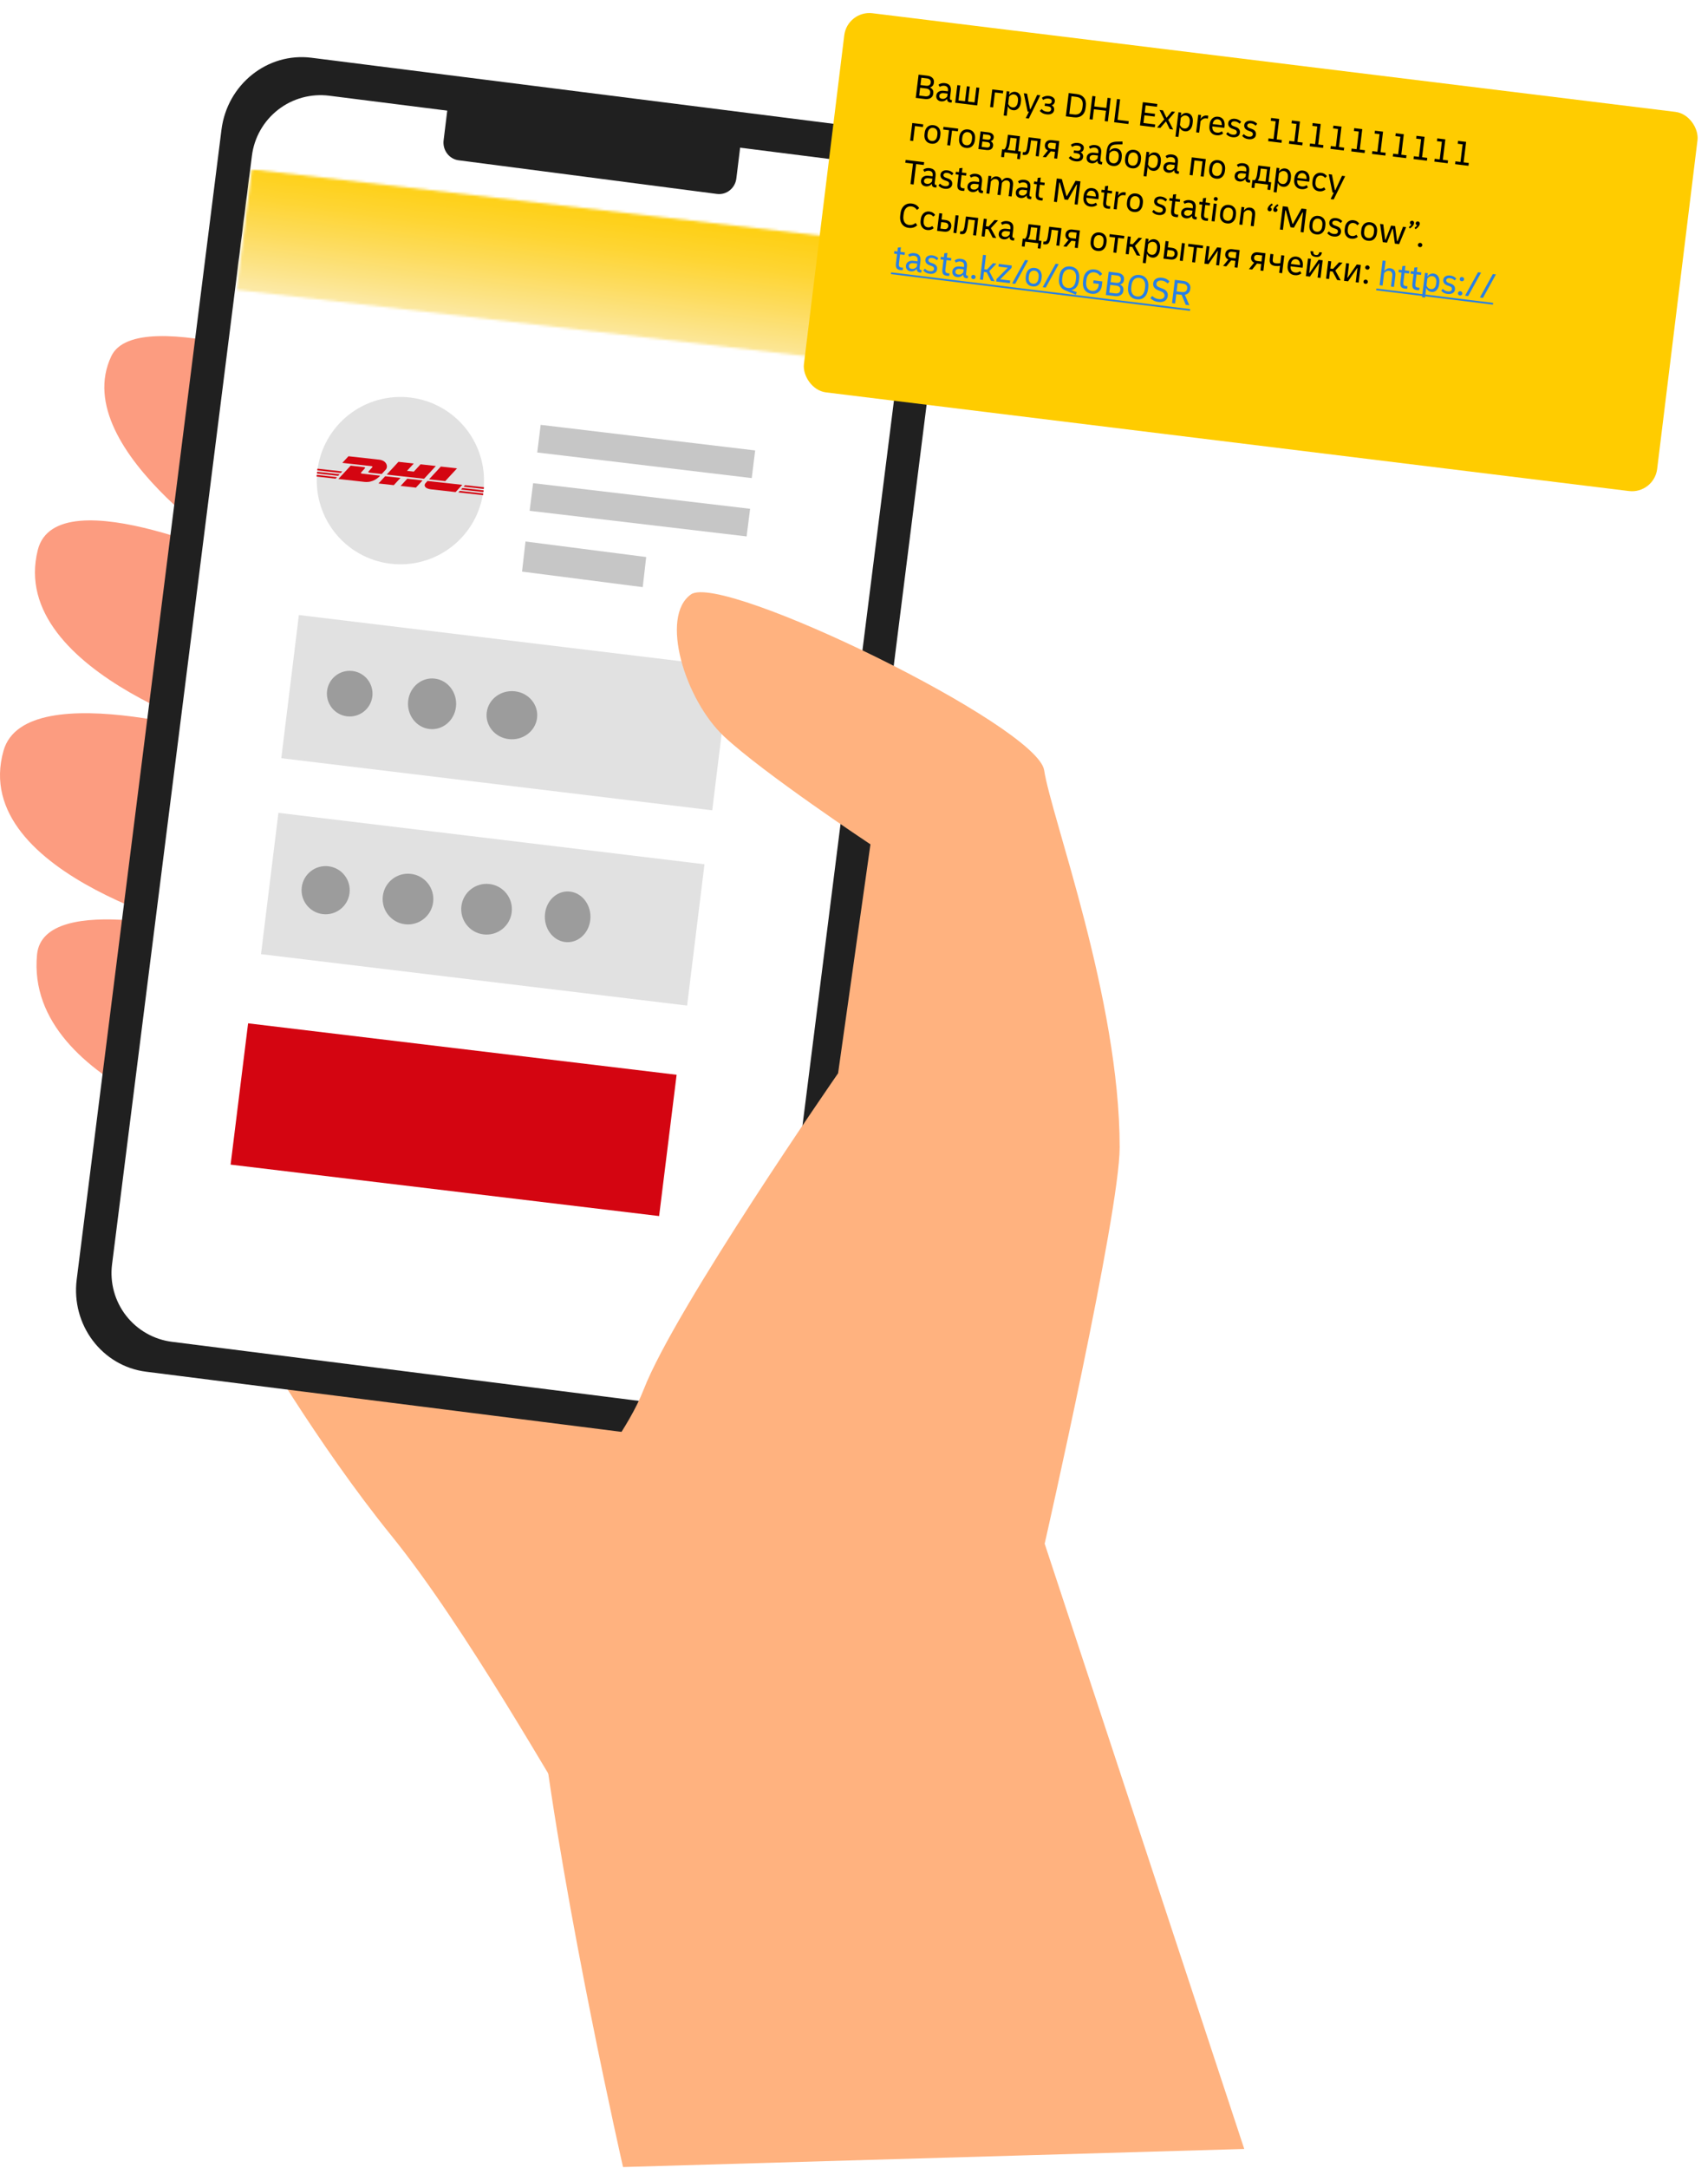
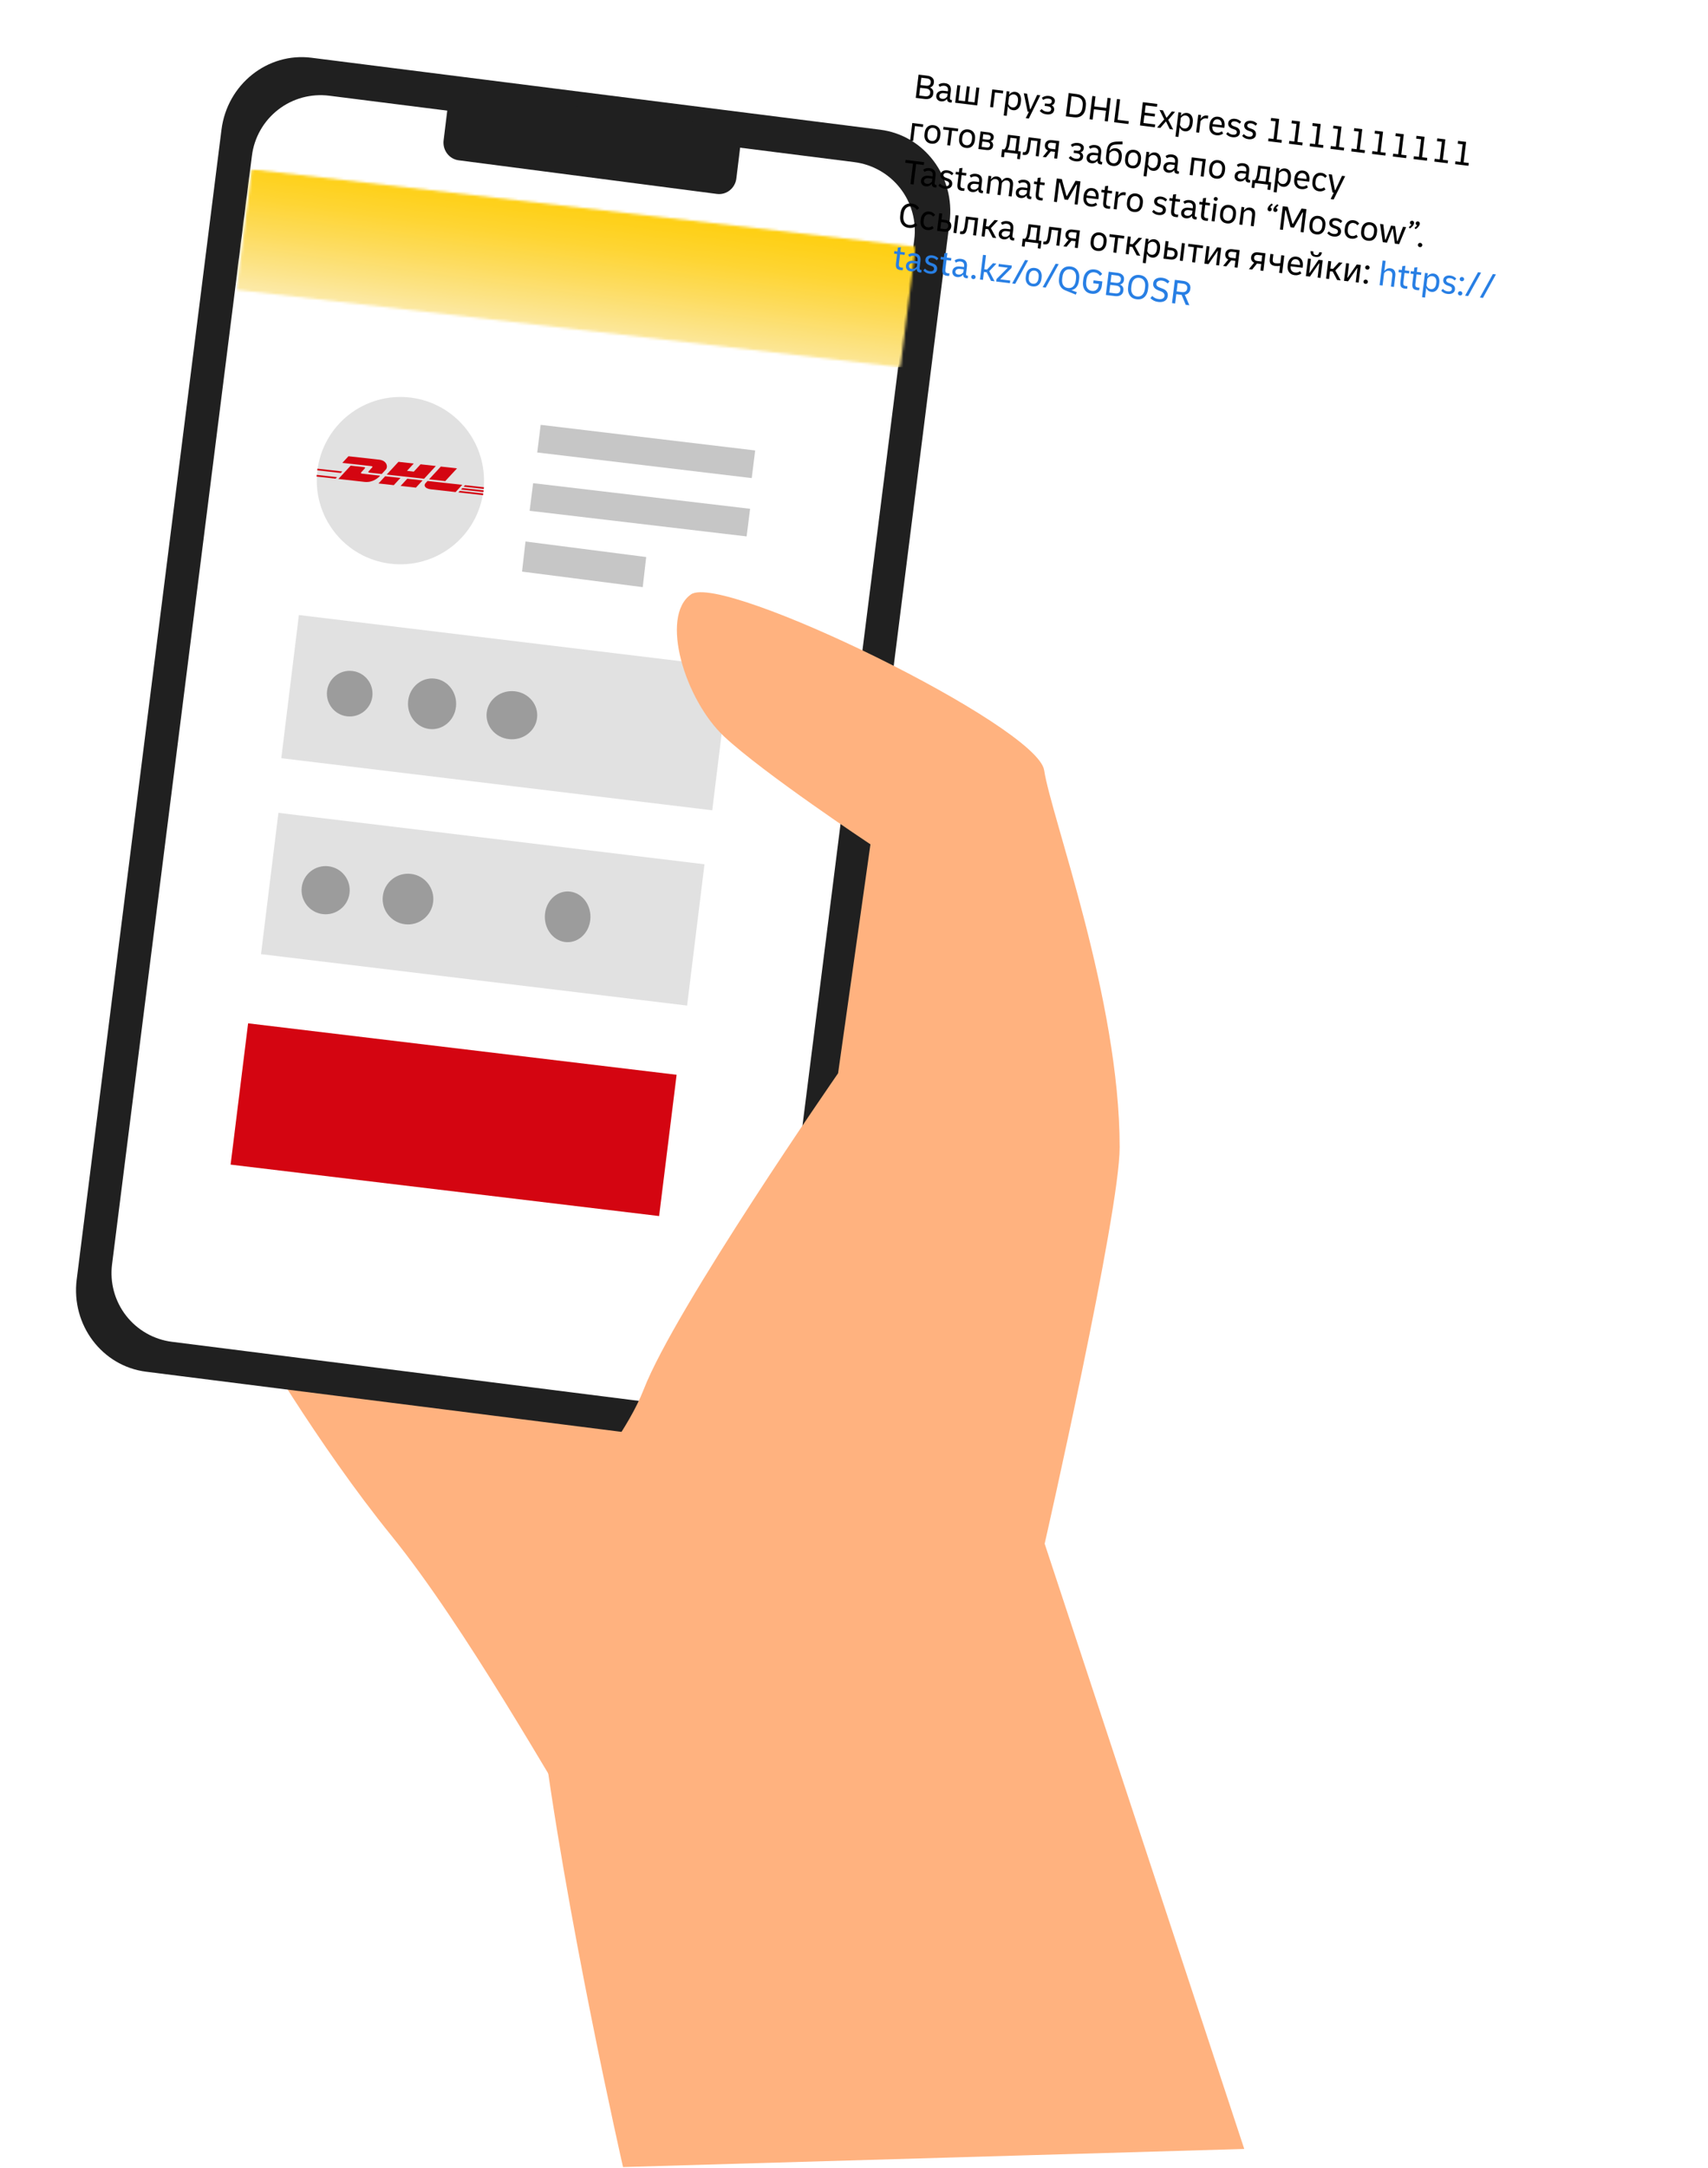
<svg xmlns="http://www.w3.org/2000/svg" width="674" height="855" viewBox="0 0 674 855" fill="none">
-   <path d="M134 148.701C134 148.701 54.246 118.668 43.919 140.454C26.084 178.104 100.756 223.602 100.756 223.602C100.756 223.602 22.428 187.17 14.92 216.845C2.475 266.066 96.997 292.436 96.997 292.436C96.997 292.436 10.213 265.018 1.398 295.997C-12.73 345.653 84.859 368.649 84.859 368.649C84.859 368.649 17.038 350.671 14.612 376.445C9.547 429.662 102.31 450.527 102.31 450.527L134 148.65V148.701Z" fill="#FC9C80" />
  <path d="M99.026 524.377C99.026 524.377 124.995 569.245 154.432 605.529C183.861 641.838 219.36 705.427 228.864 719.912C247.847 748.863 290.624 768.527 290.624 768.527L324 541.297L202.895 482.527L99 524.351L99.026 524.377Z" fill="#FFB27F" />
  <path d="M30.267 504.56C28.015 522.42 40.264 538.707 57.647 540.904L282.083 569.28C299.458 571.478 315.357 558.773 317.601 540.904L374.733 87.503C376.985 69.635 364.736 53.348 347.353 51.15L122.917 22.774C105.542 20.577 89.643 33.282 87.399 51.15L30.267 504.56Z" fill="#202020" />
  <path d="M275.093 555.313L67.863 529.113C66.087 528.89 64.353 528.497 62.653 527.924C60.954 527.36 59.323 526.633 57.768 525.744C56.214 524.854 54.753 523.82 53.404 522.648C52.046 521.477 50.825 520.177 49.723 518.758C48.63 517.347 47.673 515.833 46.879 514.226C46.076 512.627 45.435 510.959 44.966 509.232C44.496 507.496 44.189 505.743 44.069 503.956C43.941 502.16 43.992 500.382 44.214 498.603L99.412 61.411C99.634 59.632 100.027 57.888 100.599 56.186C101.163 54.485 101.889 52.86 102.777 51.304C103.666 49.747 104.699 48.285 105.869 46.934C107.048 45.583 108.337 44.352 109.755 43.257C111.173 42.154 112.684 41.205 114.282 40.401C115.887 39.606 117.553 38.965 119.278 38.494C121.012 38.024 122.771 37.725 124.556 37.596C126.341 37.468 128.126 37.52 129.902 37.742L337.132 63.933C338.909 64.164 340.651 64.558 342.351 65.122C344.05 65.695 345.673 66.422 347.236 67.311C348.79 68.2 350.242 69.226 351.6 70.406C352.95 71.578 354.18 72.878 355.273 74.288C356.374 75.708 357.322 77.222 358.125 78.82C358.92 80.428 359.56 82.096 360.03 83.823C360.508 85.55 360.807 87.312 360.935 89.099C361.055 90.886 361.012 92.673 360.781 94.452L305.592 531.644C305.361 533.422 304.968 535.158 304.405 536.86C303.832 538.562 303.107 540.195 302.218 541.751C301.33 543.307 300.305 544.761 299.127 546.112C297.957 547.472 296.658 548.694 295.241 549.798C293.823 550.892 292.32 551.841 290.714 552.645C289.108 553.449 287.443 554.082 285.718 554.56C283.993 555.031 282.233 555.33 280.44 555.458C278.655 555.587 276.878 555.535 275.093 555.313Z" fill="white" />
  <path d="M282.951 76.479L180.981 63.206C177.248 62.724 174.579 59.21 175.055 55.337L177.486 35.527L293 50.562L290.577 70.364C290.101 74.21 286.692 76.961 282.925 76.471L282.951 76.479Z" fill="#202020" />
  <path d="M111 298.982L117.942 242.527L288 263.073L281.058 319.527L111 298.982Z" fill="#E1E1E1" />
  <path d="M103 376.249L109.864 320.527L278 340.806L271.136 396.527L103 376.249Z" fill="#E1E1E1" />
  <path d="M91 459.243L97.903 403.527L267 423.812L260.097 479.527L91 459.243Z" fill="#D40511" />
  <path d="M146.935 274.609C146.337 279.548 141.848 283.059 136.912 282.461C131.977 281.862 128.468 277.378 129.066 272.438C129.664 267.499 134.146 263.995 139.081 264.594C144.025 265.184 147.525 269.677 146.935 274.609Z" fill="#9C9C9C" />
  <path d="M179.93 278.734C179.299 284.22 174.569 288.111 169.359 287.455C164.141 286.79 160.446 281.809 161.068 276.323C161.7 270.836 166.438 266.936 171.648 267.601C176.858 268.266 180.561 273.247 179.93 278.734Z" fill="#9C9C9C" />
  <path d="M211.926 283.169C211.262 288.383 206.283 292.089 200.791 291.457C195.307 290.825 191.409 286.092 192.074 280.878C192.738 275.664 197.717 271.966 203.209 272.598C208.693 273.221 212.591 277.955 211.926 283.169Z" fill="#9C9C9C" />
  <path d="M137.93 352.173C137.299 357.385 132.561 361.082 127.351 360.459C122.142 359.827 118.439 355.095 119.07 349.883C119.701 344.671 124.431 340.966 129.64 341.597C134.858 342.229 138.561 346.961 137.93 352.173Z" fill="#9C9C9C" />
  <path d="M170.926 355.729C170.27 361.217 165.281 365.119 159.795 364.454C154.309 363.789 150.409 358.806 151.074 353.317C151.73 347.829 156.719 343.936 162.205 344.601C167.691 345.257 171.591 350.24 170.926 355.729Z" fill="#9C9C9C" />
-   <path d="M201.926 359.734C201.262 365.22 196.283 369.111 190.799 368.455C185.306 367.79 181.416 362.809 182.072 357.323C182.737 351.836 187.724 347.936 193.208 348.601C198.693 349.266 202.591 354.247 201.926 359.734Z" fill="#9C9C9C" />
  <path d="M232.934 362.729C232.336 368.217 227.855 372.119 222.912 371.454C217.976 370.789 214.468 365.806 215.066 360.317C215.664 354.829 220.145 350.936 225.08 351.601C230.024 352.257 233.532 357.24 232.934 362.729Z" fill="#9C9C9C" />
  <path d="M209 201.423L210.374 190.527L296 200.632L294.626 211.527L209 201.423Z" fill="#C6C6C6" />
  <path d="M212 178.427L213.358 167.527L298 177.627L296.642 188.527L212 178.427Z" fill="#C6C6C6" />
  <path d="M206 225.399L207.372 213.527L255 219.656L253.628 231.527L206 225.399Z" fill="#C6C6C6" />
  <path d="M161.994 156.768C164.142 157.032 166.247 157.501 168.31 158.175C170.364 158.857 172.342 159.727 174.226 160.793C176.11 161.851 177.874 163.096 179.519 164.504C181.165 165.92 182.648 167.48 183.986 169.186C185.324 170.892 186.475 172.709 187.455 174.645C188.436 176.581 189.211 178.594 189.791 180.675C190.371 182.765 190.746 184.889 190.908 187.055C191.07 189.213 191.018 191.371 190.754 193.52C190.499 195.67 190.03 197.777 189.348 199.832C188.674 201.888 187.805 203.867 186.739 205.752C185.674 207.637 184.429 209.402 183.023 211.048C181.608 212.686 180.048 214.179 178.343 215.509C176.63 216.848 174.814 218 172.879 218.981C170.944 219.961 168.932 220.738 166.844 221.318C164.764 221.898 162.633 222.273 160.476 222.435C158.311 222.597 156.163 222.546 154.006 222.281C151.858 222.017 149.753 221.548 147.69 220.874C145.636 220.2 143.667 219.33 141.774 218.264C139.89 217.198 138.126 215.953 136.481 214.545C134.835 213.129 133.352 211.569 132.014 209.863C130.676 208.157 129.525 206.34 128.545 204.404C127.573 202.468 126.789 200.463 126.209 198.374C125.629 196.284 125.254 194.16 125.092 192.002C124.93 189.836 124.982 187.686 125.246 185.528C125.51 183.379 125.979 181.281 126.652 179.217C127.326 177.161 128.204 175.191 129.269 173.297C130.335 171.412 131.571 169.647 132.986 168.009C134.392 166.363 135.952 164.879 137.666 163.54C139.37 162.201 141.186 161.049 143.121 160.068C145.056 159.096 147.068 158.311 149.156 157.731C151.245 157.151 153.367 156.785 155.524 156.623C157.689 156.46 159.845 156.503 161.994 156.768Z" fill="#E1E1E1" />
  <path d="M491 847.391L412.238 608.721C412.238 608.721 441.838 478.524 441.838 452.4C441.838 393.993 414.871 322.305 412.033 303.712C409.374 286.231 285.092 225.676 272.686 234.378C260.28 243.071 270.258 275.92 285.759 290.432C301.251 304.936 343.488 332.95 343.488 332.95L330.723 423.214C330.723 423.214 266.47 515.848 254.064 547.781C241.658 579.706 204.158 602.578 213.469 678.021C222.78 753.474 245.856 854.527 245.856 854.527L490.974 847.391H491Z" fill="#FFB27F" />
  <mask id="mask0_130_305" style="mask-type:luminance" maskUnits="userSpaceOnUse" x="92" y="64" width="272" height="82">
    <path d="M92.086 64.981H363.458V145.955H92.086V64.981Z" fill="white" />
  </mask>
  <g mask="url(#mask0_130_305)">
    <mask id="mask1_130_305" style="mask-type:luminance" maskUnits="userSpaceOnUse" x="93" y="66" width="269" height="79">
      <path d="M355.279 144.811L93.387 114.267L99.346 66.769L361.314 97.314L355.279 144.811Z" fill="white" />
    </mask>
    <g mask="url(#mask1_130_305)">
-       <path d="M93.284 66.775L93.387 145.184L361.425 144.808L361.314 66.398L93.284 66.775Z" fill="url(#paint0_linear_130_305)" />
+       <path d="M93.284 66.775L93.387 145.184L361.425 144.808L361.314 66.398Z" fill="url(#paint0_linear_130_305)" />
    </g>
  </g>
  <g filter="url(#filter0_d_130_305)">
-     <rect x="334.376" width="339.227" height="150.631" rx="10" transform="rotate(7 334.376 0)" fill="#FFCC00" />
-   </g>
+     </g>
  <path d="M361.362 38.597L362.488 29.426L365.921 29.847C366.819 29.958 367.498 30.248 367.958 30.718C368.426 31.189 368.617 31.782 368.529 32.495L368.497 32.759C368.442 33.204 368.279 33.574 368.008 33.87C367.737 34.165 367.382 34.371 366.945 34.487C367.436 34.697 367.799 34.996 368.034 35.382C368.269 35.768 368.354 36.221 368.29 36.739L368.258 37.003C368.168 37.735 367.823 38.285 367.223 38.654C366.632 39.023 365.878 39.151 364.961 39.039L361.362 38.597ZM365.775 30.916L363.58 30.646L363.225 33.536L365.421 33.806C365.949 33.871 366.376 33.801 366.702 33.596C367.028 33.392 367.217 33.077 367.269 32.651L367.293 32.456C367.344 32.039 367.236 31.697 366.968 31.429C366.701 31.151 366.303 30.98 365.775 30.916ZM362.717 37.677L365.093 37.969C365.649 38.037 366.099 37.965 366.445 37.754C366.791 37.543 366.991 37.215 367.045 36.77L367.069 36.575C367.126 36.112 367.012 35.736 366.728 35.447C366.454 35.151 366.035 34.967 365.47 34.898L363.094 34.606L362.717 37.677ZM371.322 39.961C370.701 39.885 370.219 39.637 369.876 39.219C369.533 38.791 369.399 38.277 369.473 37.675C369.556 36.998 369.867 36.496 370.406 36.167C370.945 35.829 371.637 35.712 372.48 35.815L374.05 36.008L374.077 35.786C374.222 34.609 373.748 33.954 372.654 33.819C372.339 33.781 372.022 33.803 371.701 33.886C371.382 33.959 371.098 34.089 370.849 34.275L370.335 33.408C371.05 32.875 371.893 32.668 372.866 32.788C374.654 33.007 375.433 34.053 375.203 35.924L374.872 38.62C374.812 39.111 374.976 39.38 375.365 39.428C375.402 39.432 375.439 39.437 375.476 39.441C375.524 39.438 375.581 39.435 375.647 39.434L375.524 40.434C375.363 40.443 375.171 40.434 374.949 40.406C374.115 40.304 373.713 39.822 373.744 38.961C373.444 39.337 373.086 39.613 372.669 39.788C372.253 39.962 371.804 40.02 371.322 39.961ZM371.794 38.989C372.591 39.087 373.259 38.774 373.799 38.051L373.938 36.925L372.478 36.746C371.96 36.682 371.538 36.743 371.215 36.929C370.892 37.106 370.708 37.384 370.661 37.764C370.621 38.088 370.7 38.361 370.899 38.583C371.107 38.806 371.405 38.941 371.794 38.989ZM377.777 33.56L378.958 33.705L378.235 39.597L380.805 39.912L381.529 34.02L382.71 34.166L381.986 40.057L384.557 40.373L385.281 34.481L386.462 34.626L385.609 41.574L376.924 40.508L377.777 33.56ZM391.564 35.253L395.886 35.783L395.756 36.839L392.616 36.454L391.892 42.346L390.711 42.2L391.564 35.253ZM396.073 45.539L397.25 35.951L398.348 36.086L398.184 37.42C398.483 36.977 398.842 36.654 399.262 36.452C399.692 36.241 400.157 36.167 400.657 36.228C401.195 36.294 401.641 36.49 401.996 36.816C402.36 37.142 402.618 37.569 402.77 38.096C402.931 38.623 402.969 39.225 402.886 39.901L402.822 40.429C402.739 41.105 402.555 41.68 402.271 42.153C401.997 42.627 401.643 42.979 401.211 43.208C400.788 43.438 400.308 43.52 399.77 43.454C399.298 43.396 398.885 43.232 398.533 42.963C398.181 42.685 397.911 42.318 397.723 41.862L397.254 45.684L396.073 45.539ZM400.139 37.236C399.759 37.19 399.394 37.253 399.043 37.426C398.703 37.592 398.413 37.847 398.173 38.194L397.836 40.945C397.985 41.34 398.203 41.663 398.492 41.915C398.792 42.158 399.131 42.303 399.511 42.35C400.085 42.421 400.56 42.272 400.934 41.904C401.318 41.528 401.556 40.974 401.646 40.242L401.7 39.798C401.79 39.066 401.693 38.476 401.41 38.027C401.137 37.571 400.713 37.307 400.139 37.236ZM404.767 46.606L406.036 44.082L405.522 44.019L404.013 36.781L405.291 36.938L406.472 43.064L406.638 43.084L409.279 37.428L410.516 37.58L405.976 46.755L404.767 46.606ZM413.988 37.837C414.451 37.894 414.859 38.014 415.213 38.199C415.575 38.384 415.851 38.63 416.039 38.935C416.227 39.24 416.295 39.61 416.241 40.046C416.196 40.416 416.063 40.729 415.844 40.984C415.634 41.241 415.34 41.416 414.961 41.511C415.326 41.678 415.597 41.923 415.774 42.245C415.96 42.569 416.026 42.944 415.974 43.37C415.891 44.046 415.573 44.529 415.02 44.819C414.478 45.1 413.799 45.191 412.984 45.09C412.401 45.019 411.887 44.871 411.445 44.648C411.003 44.415 410.622 44.109 410.302 43.731L411.042 42.99C411.28 43.273 411.565 43.511 411.899 43.702C412.244 43.885 412.643 44.005 413.097 44.06C413.606 44.123 414.006 44.078 414.298 43.926C414.59 43.764 414.759 43.498 414.805 43.128C414.89 42.433 414.414 42.022 413.377 41.895L412.237 41.755L412.357 40.782L413.385 40.908C414.404 41.033 414.956 40.748 415.041 40.054C415.124 39.377 414.712 38.983 413.804 38.872C413.406 38.823 413.023 38.842 412.655 38.928C412.296 39.016 411.961 39.182 411.649 39.425L411.134 38.558C411.529 38.259 411.963 38.049 412.439 37.929C412.925 37.8 413.441 37.77 413.988 37.837ZM420.595 45.87L421.721 36.699L424.834 37.081C426.159 37.243 427.137 37.74 427.768 38.57C428.41 39.391 428.649 40.474 428.484 41.817L428.395 42.54C428.23 43.883 427.736 44.88 426.914 45.531C426.101 46.174 425.033 46.415 423.708 46.252L420.595 45.87ZM424.697 38.193L422.822 37.962L421.968 44.91L423.844 45.14C424.799 45.258 425.559 45.078 426.125 44.602C426.691 44.126 427.038 43.37 427.165 42.332L427.24 41.721C427.368 40.683 427.214 39.865 426.78 39.266C426.346 38.668 425.652 38.31 424.697 38.193ZM429.931 47.016L431.057 37.845L432.294 37.997L431.806 41.971L436.572 42.556L437.06 38.582L438.297 38.734L437.171 47.905L435.934 47.753L436.436 43.668L431.67 43.083L431.168 47.168L429.931 47.016ZM439.648 48.209L440.774 39.038L442.01 39.19L441.021 47.249L445.412 47.788L445.275 48.9L439.648 48.209ZM449.852 49.462L450.978 40.291L456.689 40.992L456.553 42.104L452.078 41.554L451.729 44.403L455.786 44.901L455.655 45.971L451.597 45.473L451.225 48.502L455.839 49.069L455.702 50.18L449.852 49.462ZM456.598 50.29L459.418 47.082L457.562 43.356L458.91 43.522L460.255 46.353L460.422 46.373L462.426 43.953L463.704 44.11L461.004 47.263L462.948 51.07L461.6 50.905L460.166 47.992L460 47.972L457.876 50.447L456.598 50.29ZM463.855 53.861L465.032 44.273L466.13 44.408L465.966 45.742C466.265 45.299 466.624 44.977 467.044 44.774C467.474 44.564 467.939 44.489 468.439 44.551C468.977 44.617 469.423 44.812 469.778 45.138C470.142 45.465 470.4 45.892 470.552 46.418C470.713 46.946 470.751 47.547 470.668 48.224L470.604 48.752C470.521 49.428 470.337 50.003 470.053 50.476C469.779 50.95 469.425 51.301 468.993 51.53C468.57 51.76 468.09 51.842 467.552 51.776C467.08 51.718 466.667 51.555 466.315 51.286C465.963 51.008 465.693 50.641 465.505 50.185L465.036 54.006L463.855 53.861ZM467.921 45.559C467.541 45.512 467.176 45.576 466.825 45.749C466.485 45.914 466.195 46.17 465.955 46.517L465.618 49.268C465.767 49.662 465.985 49.986 466.274 50.237C466.574 50.481 466.913 50.626 467.293 50.673C467.867 50.743 468.341 50.594 468.716 50.227C469.1 49.851 469.338 49.297 469.428 48.565L469.482 48.12C469.572 47.389 469.475 46.798 469.192 46.35C468.919 45.893 468.495 45.63 467.921 45.559ZM472.009 52.183L472.862 45.235L473.959 45.37L473.76 46.995C473.907 46.713 474.094 46.453 474.321 46.218C474.556 45.984 474.837 45.802 475.164 45.673C475.499 45.544 475.884 45.507 476.32 45.561C476.477 45.58 476.638 45.614 476.801 45.662L476.663 46.788C476.59 46.769 476.507 46.754 476.414 46.743C476.332 46.724 476.249 46.709 476.166 46.698C475.582 46.627 475.088 46.707 474.684 46.94C474.288 47.173 473.976 47.455 473.748 47.784L473.19 52.328L472.009 52.183ZM480.019 53.335C479.352 53.254 478.799 53.04 478.362 52.695C477.925 52.349 477.612 51.911 477.423 51.38C477.236 50.84 477.183 50.237 477.265 49.57L477.33 49.042C477.412 48.375 477.604 47.806 477.906 47.335C478.209 46.855 478.601 46.499 479.081 46.266C479.561 46.034 480.111 45.956 480.732 46.032C481.362 46.109 481.872 46.318 482.263 46.657C482.663 46.998 482.943 47.437 483.103 47.973C483.264 48.501 483.304 49.093 483.223 49.751L483.141 50.418L478.403 49.836C478.347 50.525 478.47 51.091 478.773 51.532C479.077 51.964 479.558 52.221 480.216 52.302C480.596 52.348 480.947 52.321 481.27 52.219C481.593 52.118 481.893 51.967 482.172 51.766L482.67 52.645C482.317 52.922 481.916 53.122 481.468 53.245C481.03 53.37 480.547 53.4 480.019 53.335ZM480.58 47.043C480.042 46.977 479.593 47.11 479.233 47.442C478.882 47.775 478.647 48.268 478.529 48.921L482.114 49.361C482.155 48.727 482.045 48.201 481.786 47.783C481.528 47.357 481.126 47.11 480.58 47.043ZM486.294 54.106C485.275 53.981 484.463 53.552 483.857 52.819L484.496 52.094C484.999 52.673 485.634 53.009 486.403 53.104C486.885 53.163 487.271 53.116 487.563 52.964C487.865 52.804 488.035 52.561 488.075 52.237C488.14 51.709 487.871 51.333 487.269 51.108L486.269 50.746C485.694 50.534 485.265 50.237 484.983 49.854C484.71 49.473 484.604 49.028 484.667 48.518C484.739 47.934 485.028 47.49 485.536 47.186C486.054 46.873 486.688 46.763 487.438 46.855C488.355 46.968 489.139 47.36 489.79 48.033L489.176 48.789C488.63 48.252 488.033 47.944 487.385 47.864C486.959 47.812 486.605 47.858 486.324 48.002C486.043 48.146 485.885 48.367 485.848 48.663C485.79 49.135 486.085 49.491 486.733 49.731L487.732 50.093C488.901 50.528 489.418 51.292 489.284 52.386C489.208 53.006 488.896 53.476 488.349 53.794C487.813 54.104 487.128 54.208 486.294 54.106ZM492.618 54.882C491.599 54.757 490.786 54.328 490.18 53.596L490.82 52.87C491.322 53.449 491.958 53.786 492.727 53.88C493.208 53.939 493.595 53.893 493.886 53.74C494.188 53.58 494.359 53.338 494.399 53.014C494.464 52.485 494.195 52.109 493.592 51.885L492.593 51.522C492.017 51.31 491.588 51.013 491.306 50.631C491.033 50.249 490.928 49.804 490.991 49.294C491.062 48.711 491.352 48.267 491.859 47.962C492.377 47.65 493.012 47.54 493.762 47.632C494.679 47.744 495.463 48.137 496.114 48.809L495.499 49.566C494.954 49.029 494.357 48.72 493.709 48.641C493.282 48.588 492.929 48.634 492.648 48.779C492.367 48.923 492.208 49.143 492.172 49.439C492.114 49.912 492.409 50.268 493.056 50.507L494.056 50.87C495.225 51.305 495.742 52.069 495.608 53.162C495.532 53.783 495.22 54.252 494.673 54.571C494.137 54.881 493.452 54.985 492.618 54.882ZM500.435 55.673L500.571 54.561L502.558 54.805L503.411 47.857L501.466 47.618L501.602 46.507L504.784 46.898L503.795 54.957L505.838 55.208L505.701 56.319L500.435 55.673ZM508.631 56.679L508.767 55.568L510.754 55.812L511.607 48.864L509.662 48.625L509.799 47.513L512.981 47.904L511.991 55.963L514.034 56.214L513.897 57.326L508.631 56.679ZM516.827 57.686L516.964 56.574L518.951 56.818L519.804 49.87L517.858 49.631L517.995 48.52L521.177 48.91L520.187 56.97L522.23 57.221L522.094 58.332L516.827 57.686ZM525.023 58.692L525.16 57.58L527.147 57.824L528 50.877L526.055 50.638L526.191 49.526L529.373 49.917L528.384 57.976L530.426 58.227L530.29 59.339L525.023 58.692ZM533.22 59.698L533.356 58.587L535.343 58.831L536.196 51.883L534.251 51.644L534.387 50.532L537.569 50.923L536.58 58.983L538.623 59.233L538.486 60.345L533.22 59.698ZM541.416 60.705L541.552 59.593L543.539 59.837L544.393 52.889L542.447 52.65L542.584 51.539L545.766 51.929L544.776 59.989L546.819 60.24L546.682 61.351L541.416 60.705ZM549.612 61.711L549.749 60.599L551.736 60.843L552.589 53.896L550.643 53.657L550.78 52.545L553.962 52.936L552.972 60.995L555.015 61.246L554.879 62.358L549.612 61.711ZM557.808 62.718L557.945 61.606L559.932 61.85L560.785 54.902L558.84 54.663L558.976 53.551L562.158 53.942L561.169 62.002L563.211 62.252L563.075 63.364L557.808 62.718ZM566.005 63.724L566.141 62.612L568.128 62.856L568.981 55.908L567.036 55.669L567.172 54.558L570.355 54.949L569.365 63.008L571.408 63.259L571.271 64.371L566.005 63.724ZM574.201 64.73L574.337 63.619L576.324 63.863L577.178 56.915L575.232 56.676L575.369 55.564L578.551 55.955L577.561 64.014L579.604 64.265L579.467 65.377L574.201 64.73ZM360.005 48.505L364.326 49.036L364.197 50.092L361.056 49.706L360.333 55.598L359.152 55.453L360.005 48.505ZM367.513 56.649C366.864 56.569 366.326 56.362 365.896 56.027C365.469 55.683 365.161 55.241 364.973 54.701C364.795 54.162 364.747 53.559 364.829 52.892L364.893 52.364C364.976 51.688 365.169 51.114 365.471 50.644C365.784 50.165 366.189 49.815 366.686 49.594C367.185 49.363 367.758 49.288 368.407 49.368C369.055 49.447 369.593 49.659 370.021 50.003C370.45 50.338 370.754 50.775 370.932 51.314C371.121 51.845 371.174 52.449 371.091 53.125L371.026 53.653C370.944 54.32 370.747 54.893 370.434 55.372C370.131 55.852 369.73 56.207 369.231 56.437C368.734 56.658 368.161 56.729 367.513 56.649ZM367.642 55.593C368.235 55.666 368.728 55.519 369.121 55.154C369.515 54.779 369.758 54.217 369.85 53.466L369.905 53.022C369.997 52.271 369.896 51.671 369.604 51.221C369.312 50.763 368.87 50.497 368.277 50.424C367.684 50.351 367.191 50.502 366.797 50.877C366.404 51.242 366.162 51.8 366.069 52.551L366.015 52.995C365.923 53.746 366.022 54.35 366.314 54.809C366.607 55.259 367.05 55.52 367.642 55.593ZM373.774 57.249L374.498 51.357L372.191 51.074L372.321 50.017L378.115 50.729L377.985 51.785L375.679 51.502L374.955 57.394L373.774 57.249ZM381.178 58.327C380.529 58.247 379.99 58.04 379.561 57.705C379.133 57.361 378.826 56.919 378.638 56.379C378.46 55.84 378.412 55.237 378.494 54.57L378.558 54.042C378.641 53.365 378.834 52.792 379.136 52.321C379.449 51.843 379.854 51.493 380.351 51.272C380.85 51.041 381.423 50.966 382.072 51.046C382.72 51.125 383.258 51.337 383.686 51.681C384.115 52.016 384.419 52.453 384.597 52.992C384.786 53.523 384.839 54.126 384.756 54.803L384.691 55.331C384.609 55.998 384.412 56.571 384.099 57.049C383.796 57.529 383.395 57.885 382.896 58.115C382.399 58.336 381.826 58.407 381.178 58.327ZM381.307 57.271C381.9 57.344 382.393 57.197 382.786 56.832C383.18 56.457 383.423 55.894 383.515 55.144L383.57 54.699C383.662 53.949 383.561 53.349 383.269 52.899C382.977 52.44 382.535 52.174 381.942 52.102C381.349 52.029 380.856 52.18 380.462 52.555C380.069 52.92 379.827 53.478 379.734 54.228L379.68 54.673C379.588 55.423 379.687 56.028 379.979 56.487C380.272 56.937 380.714 57.198 381.307 57.271ZM386.941 51.813L390.026 52.191C390.795 52.286 391.353 52.524 391.701 52.905C392.051 53.277 392.192 53.736 392.125 54.283C392.078 54.663 391.942 54.97 391.715 55.206C391.499 55.433 391.232 55.584 390.912 55.657C391.267 55.833 391.528 56.081 391.695 56.402C391.864 56.715 391.922 57.084 391.87 57.51C391.796 58.112 391.529 58.559 391.07 58.85C390.611 59.142 389.983 59.239 389.187 59.141L386.088 58.761L386.941 51.813ZM389.893 53.163L387.989 52.929L387.753 54.846L389.657 55.08C390.426 55.175 390.85 54.902 390.928 54.263C390.965 53.966 390.9 53.724 390.736 53.534C390.572 53.335 390.291 53.211 389.893 53.163ZM389.555 56.027L387.637 55.791L387.376 57.917L389.294 58.153C389.729 58.206 390.06 58.153 390.287 57.992C390.513 57.832 390.647 57.585 390.688 57.252C390.729 56.918 390.659 56.647 390.478 56.436C390.298 56.217 389.99 56.08 389.555 56.027ZM395.449 58.838L396.268 58.939C396.547 58.738 396.763 58.43 396.918 58.017C397.081 57.604 397.206 57.088 397.291 56.469L397.756 53.141L402.508 53.724L401.785 59.616L402.841 59.746L402.467 62.789L401.356 62.652L401.6 60.665L396.431 60.03L396.187 62.017L395.075 61.881L395.449 58.838ZM398.408 56.564C398.325 57.165 398.211 57.668 398.067 58.073C397.934 58.471 397.756 58.811 397.533 59.094L400.618 59.473L401.213 54.623L398.726 54.318L398.408 56.564ZM405.902 54.141L410.737 54.734L409.884 61.682L408.703 61.537L409.427 55.646L406.87 55.332L406.547 57.619C406.445 58.368 406.327 58.984 406.193 59.466C406.06 59.939 405.893 60.304 405.692 60.561C405.501 60.81 405.26 60.974 404.969 61.051C404.677 61.128 404.314 61.139 403.878 61.086C403.749 61.07 403.629 61.046 403.52 61.014L403.65 59.958C403.704 59.974 403.75 59.984 403.787 59.989C403.834 59.994 403.875 59.999 403.912 60.004C404.209 60.04 404.444 60.004 404.617 59.893C404.801 59.775 404.953 59.53 405.074 59.159C405.204 58.79 405.319 58.24 405.418 57.509L405.902 54.141ZM418.013 55.628L417.16 62.576L415.993 62.432L416.307 59.876L414.653 59.673L412.742 62.033L411.463 61.876L413.54 59.324C413.067 59.116 412.732 58.821 412.534 58.439C412.336 58.057 412.267 57.626 412.326 57.144C412.4 56.542 412.672 56.053 413.141 55.678C413.61 55.303 414.266 55.168 415.109 55.271L418.013 55.628ZM414.748 58.669L416.43 58.875L416.722 56.499L415.04 56.292C414.577 56.236 414.217 56.3 413.959 56.484C413.702 56.66 413.552 56.928 413.507 57.289C413.461 57.669 413.54 57.98 413.746 58.221C413.951 58.463 414.285 58.612 414.748 58.669ZM425.418 56.368C425.881 56.425 426.29 56.545 426.643 56.73C427.006 56.915 427.281 57.161 427.469 57.466C427.658 57.771 427.725 58.142 427.672 58.577C427.626 58.947 427.494 59.26 427.274 59.516C427.064 59.772 426.77 59.947 426.392 60.042C426.757 60.209 427.027 60.454 427.204 60.776C427.39 61.1 427.457 61.475 427.404 61.901C427.321 62.577 427.004 63.06 426.451 63.35C425.908 63.631 425.23 63.722 424.415 63.622C423.831 63.55 423.318 63.402 422.875 63.179C422.433 62.946 422.052 62.64 421.732 62.263L422.472 61.521C422.71 61.804 422.996 62.042 423.33 62.233C423.674 62.416 424.073 62.536 424.527 62.592C425.036 62.654 425.437 62.609 425.728 62.457C426.021 62.295 426.19 62.029 426.235 61.659C426.321 60.964 425.844 60.553 424.807 60.426L423.667 60.286L423.787 59.313L424.815 59.439C425.834 59.564 426.386 59.279 426.472 58.585C426.555 57.908 426.142 57.515 425.234 57.403C424.836 57.354 424.453 57.373 424.085 57.459C423.726 57.547 423.391 57.713 423.079 57.957L422.565 57.09C422.959 56.79 423.394 56.58 423.869 56.46C424.355 56.331 424.871 56.301 425.418 56.368ZM430.654 64.374C430.034 64.297 429.552 64.05 429.208 63.632C428.866 63.204 428.731 62.689 428.805 62.087C428.888 61.411 429.199 60.908 429.738 60.58C430.278 60.242 430.969 60.124 431.812 60.228L433.382 60.421L433.41 60.198C433.554 59.022 433.08 58.367 431.987 58.232C431.672 58.194 431.354 58.216 431.034 58.299C430.714 58.372 430.43 58.502 430.182 58.688L429.668 57.821C430.382 57.288 431.225 57.081 432.198 57.2C433.986 57.42 434.765 58.465 434.535 60.337L434.204 63.032C434.144 63.523 434.308 63.793 434.698 63.84C434.735 63.845 434.772 63.849 434.809 63.854C434.856 63.85 434.913 63.848 434.979 63.847L434.856 64.847C434.695 64.856 434.503 64.846 434.281 64.819C433.447 64.717 433.046 64.235 433.076 63.373C432.776 63.75 432.418 64.026 432.002 64.201C431.585 64.375 431.136 64.433 430.654 64.374ZM431.126 63.402C431.923 63.5 432.591 63.187 433.132 62.463L433.27 61.338L431.811 61.159C431.292 61.095 430.871 61.156 430.547 61.342C430.224 61.519 430.04 61.797 429.993 62.177C429.953 62.501 430.033 62.774 430.231 62.996C430.439 63.219 430.737 63.354 431.126 63.402ZM440.404 58.476C441.201 58.574 441.806 58.935 442.218 59.559C442.63 60.183 442.77 61.037 442.637 62.121L442.586 62.538C442.462 63.548 442.085 64.315 441.457 64.84C440.839 65.356 440.057 65.556 439.112 65.44C438.139 65.321 437.421 64.927 436.958 64.259C436.496 63.582 436.332 62.692 436.468 61.589L436.686 59.811C436.808 58.819 437.016 58.041 437.311 57.475C437.617 56.902 438.062 56.491 438.648 56.243C439.234 55.986 440.012 55.851 440.982 55.839L442.932 55.81L442.95 56.927L440.945 56.948C440.191 56.959 439.597 57.046 439.164 57.209C438.731 57.363 438.406 57.638 438.188 58.035C437.979 58.432 437.822 58.986 437.716 59.697C438.014 59.255 438.403 58.926 438.88 58.712C439.359 58.489 439.867 58.41 440.404 58.476ZM437.652 61.707C437.557 62.485 437.645 63.107 437.917 63.573C438.189 64.039 438.63 64.309 439.242 64.384C439.825 64.456 440.308 64.313 440.691 63.956C441.082 63.599 441.322 63.069 441.408 62.365L441.454 61.99C441.545 61.249 441.452 60.664 441.176 60.235C440.909 59.807 440.479 59.557 439.886 59.484C439.478 59.434 439.095 59.495 438.735 59.667C438.375 59.84 438.065 60.107 437.804 60.47L437.652 61.707ZM446.666 66.368C446.018 66.288 445.479 66.081 445.05 65.746C444.622 65.402 444.314 64.96 444.127 64.42C443.949 63.881 443.9 63.278 443.982 62.611L444.047 62.083C444.13 61.407 444.323 60.833 444.625 60.362C444.938 59.883 445.343 59.534 445.84 59.313C446.338 59.082 446.912 59.007 447.56 59.087C448.209 59.166 448.747 59.378 449.175 59.722C449.604 60.057 449.908 60.494 450.086 61.033C450.275 61.564 450.328 62.167 450.245 62.844L450.18 63.372C450.098 64.039 449.9 64.612 449.588 65.09C449.284 65.57 448.883 65.925 448.385 66.156C447.888 66.377 447.315 66.448 446.666 66.368ZM446.796 65.312C447.389 65.385 447.882 65.238 448.275 64.873C448.669 64.498 448.912 63.935 449.004 63.185L449.058 62.74C449.15 61.99 449.05 61.39 448.757 60.94C448.466 60.481 448.024 60.215 447.431 60.143C446.838 60.07 446.344 60.221 445.95 60.596C445.558 60.961 445.315 61.519 445.223 62.269L445.168 62.714C445.076 63.465 445.176 64.069 445.468 64.528C445.76 64.978 446.203 65.239 446.796 65.312ZM451.253 69.442L452.43 59.854L453.528 59.989L453.364 61.322C453.663 60.88 454.022 60.557 454.442 60.355C454.872 60.144 455.337 60.07 455.837 60.131C456.375 60.197 456.821 60.393 457.176 60.718C457.54 61.045 457.798 61.472 457.95 61.998C458.11 62.526 458.149 63.128 458.066 63.804L458.002 64.332C457.918 65.008 457.735 65.583 457.451 66.056C457.177 66.53 456.823 66.882 456.391 67.111C455.968 67.341 455.487 67.423 454.95 67.357C454.478 67.299 454.065 67.135 453.713 66.866C453.361 66.588 453.091 66.221 452.903 65.765L452.434 69.587L451.253 69.442ZM455.319 61.139C454.939 61.093 454.574 61.156 454.223 61.329C453.883 61.494 453.593 61.75 453.353 62.097L453.015 64.848C453.164 65.243 453.383 65.566 453.672 65.818C453.971 66.061 454.311 66.206 454.691 66.253C455.265 66.323 455.739 66.175 456.114 65.807C456.498 65.431 456.736 64.877 456.826 64.145L456.88 63.701C456.97 62.969 456.873 62.379 456.59 61.93C456.317 61.474 455.893 61.21 455.319 61.139ZM460.943 68.093C460.322 68.016 459.84 67.769 459.496 67.351C459.154 66.923 459.019 66.408 459.093 65.806C459.176 65.13 459.487 64.627 460.026 64.299C460.566 63.961 461.257 63.843 462.1 63.947L463.671 64.14L463.698 63.917C463.842 62.741 463.368 62.085 462.275 61.951C461.96 61.913 461.642 61.935 461.322 62.017C461.002 62.091 460.718 62.221 460.47 62.407L459.956 61.539C460.67 61.007 461.514 60.8 462.486 60.919C464.274 61.139 465.053 62.184 464.823 64.055L464.492 66.751C464.432 67.242 464.597 67.512 464.986 67.559C465.023 67.564 465.06 67.568 465.097 67.573C465.144 67.569 465.201 67.567 465.267 67.566L465.144 68.566C464.983 68.575 464.792 68.565 464.569 68.538C463.736 68.436 463.334 67.954 463.365 67.092C463.064 67.469 462.706 67.745 462.29 67.919C461.873 68.094 461.424 68.152 460.943 68.093ZM461.414 67.121C462.211 67.219 462.88 66.906 463.42 66.182L463.558 65.057L462.099 64.877C461.58 64.814 461.159 64.875 460.835 65.061C460.513 65.238 460.328 65.516 460.281 65.896C460.242 66.22 460.321 66.493 460.519 66.715C460.727 66.938 461.025 67.073 461.414 67.121ZM470.301 62.048L475.832 62.727L474.979 69.675L473.798 69.53L474.521 63.638L471.353 63.249L470.629 69.141L469.448 68.996L470.301 62.048ZM479.845 70.442C479.196 70.362 478.658 70.155 478.229 69.82C477.801 69.476 477.493 69.034 477.305 68.494C477.127 67.955 477.079 67.352 477.161 66.685L477.226 66.156C477.309 65.48 477.501 64.907 477.804 64.436C478.116 63.957 478.521 63.607 479.019 63.386C479.517 63.156 480.09 63.081 480.739 63.16C481.387 63.24 481.926 63.452 482.354 63.796C482.783 64.131 483.086 64.568 483.265 65.107C483.453 65.638 483.506 66.241 483.423 66.918L483.358 67.445C483.276 68.112 483.079 68.685 482.766 69.164C482.463 69.644 482.062 69.999 481.564 70.23C481.066 70.451 480.493 70.521 479.845 70.442ZM479.975 69.386C480.567 69.458 481.06 69.312 481.453 68.947C481.847 68.572 482.09 68.009 482.182 67.259L482.237 66.814C482.329 66.064 482.229 65.464 481.936 65.014C481.644 64.555 481.202 64.289 480.609 64.216C480.016 64.144 479.523 64.295 479.129 64.669C478.736 65.035 478.494 65.593 478.402 66.343L478.347 66.788C478.255 67.538 478.355 68.143 478.646 68.602C478.939 69.052 479.382 69.313 479.975 69.386ZM489.06 71.545C488.439 71.469 487.957 71.221 487.613 70.803C487.271 70.376 487.136 69.861 487.21 69.258C487.293 68.582 487.604 68.08 488.143 67.751C488.683 67.413 489.374 67.296 490.217 67.399L491.788 67.592L491.815 67.37C491.959 66.193 491.485 65.538 490.392 65.403C490.077 65.365 489.759 65.387 489.439 65.47C489.119 65.543 488.835 65.673 488.587 65.859L488.073 64.992C488.787 64.459 489.631 64.252 490.603 64.372C492.391 64.591 493.17 65.636 492.94 67.508L492.609 70.204C492.549 70.695 492.714 70.964 493.103 71.012C493.14 71.016 493.177 71.021 493.214 71.025C493.261 71.022 493.318 71.019 493.384 71.018L493.261 72.019C493.1 72.027 492.909 72.017 492.686 71.99C491.853 71.888 491.451 71.406 491.481 70.545C491.181 70.921 490.823 71.197 490.407 71.372C489.99 71.546 489.541 71.604 489.06 71.545ZM489.531 70.573C490.328 70.671 490.997 70.358 491.537 69.635L491.675 68.509L490.216 68.33C489.697 68.266 489.276 68.327 488.952 68.513C488.63 68.69 488.445 68.968 488.398 69.348C488.359 69.672 488.438 69.945 488.636 70.167C488.844 70.39 489.142 70.525 489.531 70.573ZM494.238 70.968L495.058 71.068C495.336 70.868 495.553 70.56 495.707 70.147C495.871 69.734 495.995 69.218 496.08 68.599L496.546 65.27L501.298 65.854L500.574 71.746L501.63 71.875L501.257 74.918L500.145 74.782L500.389 72.795L495.22 72.16L494.976 74.147L493.864 74.011L494.238 70.968ZM497.197 68.693C497.114 69.294 497.001 69.798 496.857 70.203C496.723 70.6 496.545 70.941 496.322 71.224L499.407 71.602L500.003 66.753L497.515 66.447L497.197 68.693ZM502.588 75.745L503.765 66.157L504.863 66.292L504.699 67.626C504.998 67.183 505.357 66.86 505.777 66.658C506.207 66.447 506.672 66.373 507.173 66.434C507.71 66.5 508.156 66.696 508.511 67.022C508.875 67.349 509.133 67.775 509.285 68.302C509.446 68.829 509.485 69.431 509.402 70.107L509.337 70.635C509.254 71.311 509.07 71.886 508.787 72.359C508.512 72.833 508.159 73.185 507.726 73.414C507.303 73.644 506.823 73.726 506.285 73.66C505.813 73.602 505.4 73.439 505.048 73.169C504.697 72.891 504.427 72.524 504.238 72.069L503.769 75.89L502.588 75.745ZM506.654 67.442C506.274 67.396 505.909 67.459 505.559 67.632C505.219 67.798 504.928 68.053 504.688 68.4L504.351 71.151C504.5 71.546 504.719 71.869 505.007 72.121C505.307 72.364 505.646 72.51 506.026 72.556C506.6 72.627 507.075 72.478 507.449 72.11C507.834 71.734 508.071 71.18 508.161 70.449L508.215 70.004C508.305 69.272 508.208 68.682 507.925 68.233C507.652 67.777 507.228 67.513 506.654 67.442ZM513.487 74.572C512.82 74.49 512.267 74.277 511.83 73.932C511.393 73.587 511.08 73.148 510.891 72.618C510.704 72.077 510.651 71.474 510.733 70.807L510.798 70.279C510.88 69.612 511.072 69.043 511.374 68.572C511.677 68.092 512.069 67.736 512.549 67.503C513.029 67.271 513.579 67.193 514.2 67.269C514.83 67.346 515.34 67.555 515.731 67.894C516.131 68.235 516.411 68.674 516.571 69.21C516.732 69.738 516.772 70.331 516.691 70.988L516.609 71.655L511.871 71.073C511.814 71.762 511.938 72.328 512.241 72.769C512.545 73.201 513.026 73.458 513.684 73.539C514.064 73.585 514.415 73.558 514.738 73.457C515.061 73.355 515.361 73.204 515.64 73.003L516.138 73.882C515.785 74.159 515.384 74.359 514.936 74.482C514.498 74.607 514.015 74.637 513.487 74.572ZM514.048 68.28C513.51 68.214 513.061 68.347 512.701 68.679C512.35 69.012 512.115 69.505 511.997 70.158L515.582 70.598C515.623 69.964 515.513 69.438 515.254 69.02C514.996 68.594 514.594 68.347 514.048 68.28ZM520.499 75.433C519.896 75.359 519.385 75.156 518.966 74.822C518.547 74.479 518.243 74.042 518.055 73.511C517.867 72.971 517.815 72.363 517.898 71.686L517.963 71.158C518.046 70.482 518.243 69.909 518.555 69.44C518.867 68.961 519.268 68.611 519.756 68.388C520.245 68.157 520.79 68.078 521.393 68.152C522.328 68.267 523.074 68.706 523.629 69.47L522.882 70.154C522.487 69.617 521.975 69.31 521.345 69.232C520.752 69.159 520.258 69.315 519.863 69.699C519.478 70.075 519.241 70.624 519.153 71.347L519.098 71.791C519.009 72.514 519.105 73.109 519.387 73.576C519.678 74.035 520.12 74.301 520.713 74.374C521.39 74.457 521.984 74.285 522.497 73.859L523.057 74.704C522.342 75.312 521.49 75.555 520.499 75.433ZM525.069 78.505L526.339 75.981L525.824 75.918L524.315 68.68L525.594 68.837L526.774 74.963L526.941 74.983L529.582 69.327L530.818 69.479L526.278 78.654L525.069 78.505ZM359.289 72.598L360.279 64.538L357.25 64.166L357.386 63.055L364.681 63.95L364.545 65.062L361.516 64.69L360.526 72.75L359.289 72.598ZM365.292 73.476C364.672 73.4 364.189 73.152 363.846 72.734C363.503 72.306 363.369 71.792 363.443 71.189C363.526 70.513 363.837 70.011 364.376 69.682C364.916 69.344 365.607 69.227 366.45 69.33L368.02 69.523L368.048 69.3C368.192 68.124 367.718 67.469 366.625 67.335C366.31 67.296 365.992 67.318 365.671 67.401C365.352 67.474 365.068 67.604 364.82 67.79L364.306 66.923C365.02 66.39 365.863 66.183 366.836 66.302C368.624 66.522 369.403 67.567 369.173 69.439L368.842 72.135C368.782 72.626 368.946 72.895 369.335 72.943C369.372 72.947 369.41 72.952 369.447 72.956C369.494 72.953 369.551 72.95 369.617 72.949L369.494 73.949C369.333 73.958 369.141 73.948 368.919 73.921C368.085 73.819 367.684 73.337 367.714 72.476C367.414 72.853 367.056 73.128 366.639 73.303C366.223 73.477 365.774 73.535 365.292 73.476ZM365.764 72.504C366.561 72.602 367.229 72.289 367.77 71.566L367.908 70.44L366.449 70.261C365.93 70.197 365.509 70.258 365.185 70.444C364.862 70.621 364.678 70.899 364.631 71.279C364.591 71.603 364.671 71.876 364.869 72.098C365.077 72.321 365.375 72.456 365.764 72.504ZM372.75 74.42C371.731 74.295 370.918 73.866 370.312 73.133L370.951 72.408C371.454 72.987 372.09 73.323 372.858 73.418C373.34 73.477 373.727 73.43 374.018 73.278C374.32 73.117 374.491 72.875 374.531 72.551C374.595 72.023 374.327 71.647 373.724 71.422L372.725 71.06C372.149 70.848 371.72 70.551 371.438 70.168C371.165 69.787 371.06 69.341 371.122 68.832C371.194 68.248 371.484 67.804 371.991 67.5C372.509 67.187 373.143 67.077 373.894 67.169C374.811 67.282 375.595 67.674 376.246 68.347L375.631 69.103C375.086 68.566 374.489 68.258 373.84 68.178C373.414 68.126 373.061 68.172 372.78 68.316C372.499 68.46 372.34 68.68 372.304 68.977C372.246 69.449 372.54 69.805 373.188 70.044L374.187 70.407C375.356 70.842 375.874 71.606 375.739 72.699C375.663 73.32 375.352 73.79 374.805 74.108C374.268 74.418 373.583 74.522 372.75 74.42ZM379.646 75.238C378.868 75.143 378.345 74.886 378.077 74.467C377.809 74.04 377.729 73.39 377.836 72.519L378.281 68.893L377.086 68.746L377.209 67.746L378.404 67.892L378.594 66.35L379.809 66.217L379.585 68.037L381.364 68.256L381.241 69.256L379.463 69.038L379.022 72.623C378.951 73.206 378.995 73.612 379.155 73.838C379.326 74.056 379.624 74.192 380.05 74.244C380.134 74.254 380.222 74.261 380.316 74.263C380.419 74.266 380.523 74.264 380.627 74.258L380.502 75.273C380.38 75.277 380.244 75.274 380.094 75.265C379.953 75.267 379.804 75.258 379.646 75.238ZM383.625 75.727C383.005 75.651 382.523 75.403 382.179 74.985C381.836 74.558 381.702 74.043 381.776 73.441C381.859 72.764 382.17 72.262 382.709 71.933C383.249 71.595 383.94 71.478 384.783 71.581L386.353 71.774L386.381 71.552C386.525 70.375 386.051 69.72 384.958 69.585C384.643 69.547 384.325 69.569 384.004 69.652C383.685 69.725 383.401 69.855 383.153 70.041L382.639 69.174C383.353 68.641 384.196 68.434 385.169 68.553C386.957 68.773 387.736 69.819 387.506 71.69L387.175 74.385C387.115 74.876 387.279 75.146 387.668 75.194C387.705 75.198 387.743 75.203 387.78 75.207C387.827 75.204 387.884 75.201 387.95 75.2L387.827 76.2C387.666 76.209 387.474 76.2 387.252 76.172C386.418 76.07 386.017 75.588 386.047 74.727C385.747 75.103 385.389 75.379 384.972 75.554C384.556 75.728 384.107 75.786 383.625 75.727ZM384.097 74.755C384.894 74.853 385.562 74.54 386.103 73.817L386.241 72.691L384.782 72.512C384.263 72.448 383.842 72.509 383.518 72.695C383.195 72.872 383.011 73.15 382.964 73.53C382.924 73.854 383.004 74.127 383.202 74.349C383.41 74.572 383.708 74.707 384.097 74.755ZM389.227 76.274L390.08 69.326L391.178 69.461L391.014 70.795C391.269 70.403 391.599 70.091 392.004 69.858C392.409 69.617 392.895 69.53 393.46 69.6C393.96 69.661 394.37 69.843 394.691 70.146C395.021 70.44 395.23 70.847 395.317 71.365C395.581 70.975 395.917 70.654 396.323 70.403C396.73 70.152 397.23 70.063 397.823 70.135C398.509 70.22 399.023 70.513 399.365 71.016C399.717 71.52 399.838 72.221 399.728 73.12L399.19 77.497L398.009 77.352L398.528 73.128C398.602 72.525 398.532 72.061 398.318 71.734C398.115 71.398 397.782 71.202 397.318 71.145C396.883 71.092 396.502 71.168 396.176 71.372C395.85 71.576 395.59 71.822 395.395 72.108L394.799 76.958L393.618 76.813L394.137 72.588C394.211 71.986 394.141 71.522 393.927 71.195C393.724 70.859 393.391 70.663 392.927 70.606C392.492 70.553 392.111 70.628 391.785 70.833C391.459 71.037 391.199 71.283 391.004 71.569L390.408 76.419L389.227 76.274ZM402.705 78.07C402.084 77.993 401.602 77.746 401.258 77.328C400.916 76.9 400.782 76.385 400.856 75.783C400.939 75.107 401.249 74.604 401.788 74.276C402.328 73.938 403.02 73.82 403.863 73.924L405.433 74.117L405.46 73.894C405.605 72.718 405.13 72.062 404.037 71.928C403.722 71.889 403.404 71.912 403.084 71.995C402.765 72.068 402.481 72.198 402.232 72.384L401.718 71.516C402.432 70.984 403.276 70.777 404.248 70.896C406.036 71.116 406.815 72.161 406.586 74.032L406.255 76.728C406.194 77.219 406.359 77.489 406.748 77.536C406.785 77.541 406.822 77.545 406.859 77.55C406.906 77.546 406.963 77.544 407.029 77.543L406.906 78.543C406.745 78.552 406.554 78.542 406.331 78.515C405.498 78.412 405.096 77.931 405.127 77.069C404.826 77.446 404.468 77.722 404.052 77.896C403.635 78.071 403.186 78.129 402.705 78.07ZM403.177 77.098C403.973 77.196 404.642 76.883 405.182 76.159L405.32 75.034L403.861 74.855C403.342 74.791 402.921 74.852 402.597 75.038C402.275 75.215 402.09 75.493 402.043 75.873C402.004 76.197 402.083 76.47 402.281 76.692C402.489 76.915 402.788 77.05 403.177 77.098ZM410.545 79.032C409.767 78.937 409.244 78.68 408.975 78.261C408.708 77.833 408.628 77.184 408.735 76.313L409.18 72.687L407.985 72.54L408.108 71.539L409.303 71.686L409.492 70.144L410.708 70.011L410.484 71.831L412.263 72.049L412.14 73.05L410.361 72.832L409.921 76.417C409.85 77 409.894 77.405 410.054 77.632C410.225 77.85 410.523 77.986 410.949 78.038C411.033 78.048 411.121 78.055 411.215 78.057C411.318 78.06 411.422 78.058 411.526 78.052L411.401 79.067C411.279 79.07 411.143 79.068 410.993 79.059C410.852 79.061 410.703 79.052 410.545 79.032ZM415.895 79.548L417.021 70.377L419.009 70.621L420.841 77.292L421.036 77.316L424.428 71.286L426.359 71.523L425.233 80.695L424.052 80.55L425.001 72.824L424.806 72.8L421.4 78.828L420.066 78.664L418.22 71.991L418.025 71.967L417.076 79.693L415.895 79.548ZM430.307 81.487C429.64 81.405 429.088 81.191 428.651 80.846C428.214 80.501 427.901 80.063 427.712 79.532C427.524 78.992 427.472 78.388 427.553 77.721L427.618 77.193C427.7 76.526 427.892 75.957 428.195 75.487C428.498 75.007 428.89 74.65 429.37 74.418C429.849 74.185 430.4 74.107 431.02 74.183C431.65 74.261 432.161 74.469 432.552 74.809C432.952 75.149 433.232 75.588 433.391 76.125C433.552 76.652 433.592 77.245 433.512 77.903L433.43 78.57L428.691 77.988C428.635 78.677 428.758 79.242 429.062 79.684C429.366 80.116 429.847 80.373 430.504 80.453C430.884 80.5 431.236 80.472 431.558 80.371C431.881 80.27 432.182 80.118 432.46 79.918L432.959 80.797C432.605 81.073 432.205 81.273 431.757 81.397C431.318 81.522 430.835 81.552 430.307 81.487ZM430.868 75.194C430.331 75.128 429.882 75.261 429.521 75.593C429.17 75.926 428.936 76.419 428.818 77.073L432.403 77.513C432.443 76.878 432.334 76.352 432.075 75.935C431.817 75.508 431.415 75.261 430.868 75.194ZM437.156 82.3C436.378 82.204 435.854 81.947 435.586 81.528C435.319 81.101 435.239 80.451 435.346 79.581L435.791 75.954L434.596 75.807L434.719 74.807L435.914 74.954L436.103 73.411L437.318 73.278L437.095 75.099L438.874 75.317L438.751 76.317L436.972 76.099L436.532 79.684C436.46 80.268 436.505 80.673 436.665 80.899C436.835 81.118 437.134 81.253 437.56 81.305C437.643 81.316 437.732 81.322 437.826 81.324C437.929 81.327 438.032 81.326 438.137 81.32L438.012 82.334C437.889 82.338 437.753 82.335 437.604 82.326C437.463 82.328 437.313 82.319 437.156 82.3ZM439.463 82.442L440.316 75.494L441.414 75.629L441.214 77.255C441.362 76.972 441.549 76.713 441.775 76.477C442.011 76.243 442.292 76.061 442.618 75.932C442.953 75.804 443.339 75.766 443.774 75.82C443.932 75.839 444.092 75.873 444.256 75.921L444.117 77.047C444.044 77.028 443.962 77.014 443.869 77.002C443.787 76.983 443.704 76.968 443.62 76.958C443.037 76.886 442.543 76.966 442.138 77.199C441.743 77.432 441.431 77.714 441.202 78.043L440.644 82.587L439.463 82.442ZM447.404 83.586C446.755 83.506 446.216 83.299 445.787 82.965C445.359 82.62 445.052 82.178 444.864 81.638C444.686 81.099 444.638 80.496 444.719 79.829L444.784 79.301C444.867 78.625 445.06 78.051 445.362 77.581C445.675 77.102 446.08 76.752 446.577 76.531C447.076 76.3 447.649 76.225 448.298 76.305C448.946 76.384 449.484 76.596 449.912 76.94C450.341 77.275 450.645 77.712 450.823 78.251C451.012 78.782 451.065 79.386 450.982 80.062L450.917 80.59C450.835 81.257 450.638 81.83 450.325 82.309C450.022 82.788 449.621 83.144 449.122 83.374C448.625 83.595 448.052 83.666 447.404 83.586ZM447.533 82.53C448.126 82.603 448.619 82.456 449.012 82.091C449.406 81.716 449.649 81.154 449.741 80.403L449.795 79.959C449.888 79.208 449.787 78.608 449.495 78.158C449.203 77.7 448.761 77.434 448.168 77.361C447.575 77.288 447.082 77.439 446.688 77.814C446.295 78.179 446.052 78.737 445.96 79.488L445.906 79.932C445.814 80.683 445.913 81.287 446.205 81.746C446.498 82.196 446.94 82.457 447.533 82.53ZM457.073 84.773C456.054 84.648 455.242 84.219 454.636 83.487L455.275 82.761C455.778 83.34 456.413 83.677 457.182 83.771C457.664 83.83 458.051 83.784 458.342 83.632C458.644 83.471 458.815 83.229 458.854 82.904C458.919 82.376 458.65 82 458.048 81.776L457.049 81.413C456.473 81.202 456.044 80.904 455.762 80.522C455.489 80.14 455.384 79.695 455.446 79.185C455.518 78.602 455.807 78.158 456.315 77.853C456.833 77.541 457.467 77.431 458.217 77.523C459.135 77.635 459.919 78.028 460.569 78.7L459.955 79.457C459.409 78.92 458.813 78.611 458.164 78.532C457.738 78.48 457.384 78.525 457.103 78.669C456.822 78.814 456.664 79.034 456.627 79.33C456.569 79.803 456.864 80.159 457.512 80.398L458.511 80.761C459.68 81.196 460.197 81.96 460.063 83.053C459.987 83.674 459.676 84.143 459.129 84.462C458.592 84.772 457.907 84.876 457.073 84.773ZM463.97 85.592C463.192 85.496 462.669 85.239 462.4 84.821C462.133 84.393 462.053 83.744 462.16 82.873L462.605 79.246L461.41 79.1L461.533 78.099L462.728 78.246L462.917 76.703L464.133 76.57L463.909 78.391L465.688 78.609L465.565 79.61L463.786 79.391L463.346 82.976C463.274 83.56 463.319 83.965 463.479 84.192C463.65 84.41 463.948 84.546 464.374 84.598C464.458 84.608 464.546 84.614 464.64 84.616C464.743 84.62 464.847 84.618 464.951 84.612L464.826 85.627C464.704 85.63 464.567 85.628 464.418 85.619C464.277 85.62 464.128 85.611 463.97 85.592ZM467.949 86.081C467.328 86.004 466.846 85.757 466.503 85.339C466.16 84.911 466.026 84.396 466.1 83.794C466.183 83.118 466.494 82.615 467.033 82.287C467.573 81.948 468.264 81.831 469.107 81.935L470.677 82.127L470.704 81.905C470.849 80.729 470.375 80.073 469.281 79.939C468.966 79.9 468.649 79.923 468.328 80.005C468.009 80.079 467.725 80.209 467.477 80.395L466.962 79.527C467.677 78.995 468.52 78.788 469.493 78.907C471.281 79.127 472.06 80.172 471.83 82.043L471.499 84.739C471.439 85.23 471.603 85.499 471.992 85.547C472.029 85.552 472.066 85.556 472.103 85.561C472.151 85.557 472.208 85.555 472.274 85.554L472.151 86.554C471.99 86.563 471.798 86.553 471.576 86.526C470.742 86.424 470.341 85.942 470.371 85.08C470.071 85.457 469.713 85.733 469.296 85.907C468.88 86.082 468.431 86.14 467.949 86.081ZM468.421 85.109C469.218 85.207 469.886 84.894 470.426 84.17L470.565 83.045L469.106 82.865C468.587 82.802 468.165 82.863 467.842 83.049C467.519 83.225 467.335 83.504 467.288 83.884C467.248 84.208 467.327 84.481 467.526 84.703C467.734 84.926 468.032 85.061 468.421 85.109ZM475.789 87.043C475.011 86.948 474.488 86.691 474.22 86.272C473.953 85.844 473.872 85.195 473.979 84.324L474.425 80.698L473.23 80.551L473.352 79.55L474.547 79.697L474.737 78.155L475.952 78.022L475.729 79.842L477.507 80.061L477.384 81.061L475.606 80.843L475.166 84.428C475.094 85.011 475.138 85.416 475.298 85.643C475.469 85.861 475.768 85.997 476.194 86.049C476.277 86.059 476.366 86.066 476.459 86.068C476.562 86.071 476.666 86.069 476.77 86.063L476.646 87.078C476.523 87.082 476.387 87.079 476.238 87.07C476.096 87.072 475.947 87.062 475.789 87.043ZM479.67 79.198C479.438 79.169 479.257 79.076 479.126 78.919C478.996 78.753 478.944 78.563 478.97 78.35C478.996 78.137 479.092 77.97 479.257 77.849C479.423 77.728 479.621 77.682 479.853 77.711C480.093 77.74 480.275 77.833 480.397 77.989C480.528 78.146 480.58 78.332 480.554 78.544C480.528 78.758 480.432 78.929 480.265 79.059C480.109 79.181 479.911 79.227 479.67 79.198ZM478.097 87.186L478.95 80.238L480.131 80.383L479.278 87.331L478.097 87.186ZM484.151 88.098C483.503 88.019 482.964 87.811 482.535 87.477C482.107 87.132 481.799 86.69 481.612 86.15C481.433 85.611 481.385 85.008 481.467 84.341L481.532 83.813C481.615 83.137 481.807 82.563 482.11 82.093C482.422 81.614 482.827 81.264 483.325 81.043C483.823 80.812 484.397 80.737 485.045 80.817C485.694 80.896 486.232 81.108 486.66 81.452C487.089 81.787 487.392 82.224 487.571 82.763C487.759 83.294 487.812 83.898 487.729 84.574L487.664 85.102C487.582 85.769 487.385 86.342 487.072 86.821C486.769 87.3 486.368 87.656 485.87 87.886C485.372 88.107 484.799 88.178 484.151 88.098ZM484.281 87.042C484.874 87.115 485.366 86.969 485.759 86.603C486.153 86.228 486.396 85.666 486.488 84.915L486.543 84.471C486.635 83.72 486.535 83.12 486.242 82.671C485.951 82.212 485.508 81.946 484.915 81.873C484.323 81.8 483.829 81.951 483.435 82.326C483.042 82.691 482.8 83.249 482.708 84L482.653 84.444C482.561 85.195 482.661 85.799 482.952 86.258C483.245 86.708 483.688 86.969 484.281 87.042ZM489.061 88.532L489.914 81.584L491.012 81.719L490.848 83.053C491.112 82.671 491.446 82.36 491.852 82.118C492.258 81.876 492.748 81.791 493.322 81.861C494.017 81.947 494.54 82.241 494.892 82.745C495.253 83.25 495.379 83.952 495.268 84.851L494.731 89.228L493.55 89.083L494.068 84.859C494.142 84.256 494.068 83.791 493.845 83.463C493.623 83.125 493.276 82.928 492.803 82.87C492.359 82.815 491.969 82.889 491.633 83.093C491.307 83.297 491.042 83.542 490.838 83.827L490.242 88.677L489.061 88.532ZM500.925 83.303C500.684 83.273 500.494 83.17 500.356 82.993C500.227 82.817 500.179 82.6 500.211 82.34C500.254 81.988 500.426 81.619 500.728 81.233C501.038 80.848 501.422 80.514 501.88 80.232L502.276 80.802C501.794 81.129 501.453 81.454 501.253 81.777C501.444 81.829 501.596 81.932 501.709 82.087C501.821 82.242 501.865 82.421 501.84 82.625C501.814 82.838 501.713 83.014 501.536 83.152C501.369 83.282 501.166 83.332 500.925 83.303ZM503.176 83.579C502.935 83.549 502.746 83.446 502.607 83.269C502.479 83.094 502.43 82.876 502.462 82.617C502.505 82.265 502.677 81.896 502.979 81.51C503.289 81.124 503.673 80.791 504.131 80.508L504.527 81.079C504.045 81.405 503.704 81.73 503.504 82.054C503.695 82.105 503.847 82.209 503.96 82.363C504.073 82.518 504.116 82.698 504.091 82.901C504.065 83.115 503.964 83.29 503.787 83.428C503.62 83.558 503.417 83.609 503.176 83.579ZM505.077 90.498L506.203 81.327L508.19 81.571L510.023 88.242L510.218 88.266L513.61 82.237L515.541 82.474L514.415 91.645L513.234 91.5L514.183 83.774L513.988 83.75L510.582 89.778L509.248 89.614L507.401 82.941L507.207 82.917L506.258 90.643L505.077 90.498ZM519.419 92.428C518.771 92.349 518.232 92.142 517.803 91.807C517.375 91.463 517.067 91.021 516.88 90.481C516.702 89.941 516.653 89.338 516.735 88.671L516.8 88.143C516.883 87.467 517.076 86.894 517.378 86.423C517.691 85.944 518.096 85.594 518.593 85.373C519.091 85.143 519.665 85.068 520.313 85.147C520.962 85.227 521.5 85.439 521.928 85.783C522.357 86.118 522.661 86.554 522.839 87.094C523.028 87.624 523.081 88.228 522.998 88.904L522.933 89.432C522.851 90.099 522.654 90.672 522.341 91.151C522.037 91.631 521.636 91.986 521.138 92.216C520.641 92.437 520.068 92.508 519.419 92.428ZM519.549 91.372C520.142 91.445 520.635 91.299 521.028 90.933C521.422 90.559 521.665 89.996 521.757 89.246L521.811 88.801C521.903 88.051 521.803 87.451 521.51 87.001C521.219 86.542 520.777 86.276 520.184 86.203C519.591 86.13 519.097 86.281 518.704 86.656C518.311 87.022 518.068 87.58 517.976 88.33L517.921 88.775C517.829 89.525 517.929 90.13 518.221 90.589C518.513 91.038 518.956 91.3 519.549 91.372ZM526.185 93.259C525.166 93.134 524.354 92.705 523.748 91.973L524.387 91.247C524.889 91.826 525.525 92.163 526.294 92.257C526.776 92.316 527.162 92.27 527.454 92.117C527.756 91.957 527.926 91.715 527.966 91.39C528.031 90.862 527.762 90.486 527.16 90.262L526.16 89.899C525.585 89.687 525.156 89.39 524.874 89.008C524.601 88.626 524.495 88.181 524.558 87.671C524.63 87.088 524.919 86.644 525.427 86.339C525.945 86.027 526.579 85.916 527.329 86.009C528.246 86.121 529.03 86.514 529.681 87.186L529.067 87.943C528.521 87.406 527.924 87.097 527.276 87.018C526.85 86.965 526.496 87.011 526.215 87.155C525.934 87.3 525.776 87.52 525.739 87.816C525.681 88.289 525.976 88.645 526.624 88.884L527.623 89.246C528.792 89.682 529.309 90.446 529.175 91.539C529.099 92.159 528.787 92.629 528.24 92.947C527.704 93.258 527.019 93.362 526.185 93.259ZM533.245 94.126C532.643 94.052 532.132 93.848 531.712 93.515C531.294 93.172 530.99 92.735 530.801 92.204C530.614 91.664 530.561 91.055 530.644 90.379L530.709 89.851C530.792 89.175 530.99 88.602 531.301 88.132C531.614 87.654 532.014 87.303 532.502 87.081C532.991 86.85 533.537 86.771 534.139 86.845C535.075 86.96 535.82 87.399 536.375 88.163L535.628 88.847C535.234 88.31 534.721 88.002 534.091 87.925C533.498 87.852 533.004 88.008 532.609 88.392C532.225 88.768 531.988 89.317 531.899 90.04L531.845 90.484C531.756 91.207 531.852 91.802 532.133 92.269C532.425 92.728 532.867 92.994 533.46 93.066C534.136 93.149 534.731 92.978 535.244 92.552L535.803 93.396C535.089 94.005 534.236 94.248 533.245 94.126ZM539.815 94.933C539.167 94.853 538.628 94.646 538.199 94.311C537.771 93.967 537.463 93.525 537.276 92.985C537.097 92.446 537.049 91.843 537.131 91.176L537.196 90.648C537.279 89.971 537.471 89.398 537.774 88.927C538.086 88.448 538.491 88.099 538.989 87.877C539.487 87.647 540.061 87.572 540.709 87.651C541.358 87.731 541.896 87.943 542.324 88.287C542.753 88.622 543.056 89.059 543.235 89.598C543.423 90.129 543.476 90.732 543.393 91.409L543.328 91.937C543.246 92.604 543.049 93.177 542.737 93.655C542.433 94.135 542.032 94.49 541.534 94.721C541.036 94.942 540.464 95.012 539.815 94.933ZM539.945 93.877C540.538 93.95 541.03 93.803 541.423 93.438C541.817 93.063 542.06 92.5 542.152 91.75L542.207 91.305C542.299 90.555 542.199 89.955 541.906 89.505C541.615 89.046 541.172 88.78 540.579 88.707C539.987 88.635 539.493 88.786 539.099 89.16C538.706 89.526 538.464 90.084 538.372 90.834L538.317 91.279C538.225 92.029 538.325 92.634 538.616 93.093C538.909 93.543 539.352 93.804 539.945 93.877ZM545.66 95.481L544.595 88.298L545.86 88.453L546.597 94.51L546.764 94.531L548.941 88.973L550.539 89.169L551.308 95.088L551.474 95.109L553.655 89.41L554.878 89.56L552.107 96.273L550.426 96.066L549.647 90.23L549.481 90.21L547.313 95.684L545.66 95.481ZM556.345 90.107L555.949 89.537C556.431 89.21 556.772 88.886 556.972 88.562C556.781 88.51 556.629 88.407 556.516 88.252C556.404 88.097 556.36 87.918 556.385 87.714C556.411 87.501 556.512 87.33 556.687 87.201C556.864 87.063 557.069 87.008 557.3 87.037C557.541 87.066 557.726 87.169 557.855 87.345C557.993 87.522 558.046 87.74 558.014 87.999C557.972 88.342 557.795 88.71 557.483 89.105C557.182 89.491 556.803 89.825 556.345 90.107ZM558.596 90.384L558.2 89.813C558.682 89.487 559.023 89.162 559.223 88.839C559.032 88.787 558.88 88.684 558.767 88.529C558.655 88.374 558.611 88.195 558.636 87.991C558.662 87.778 558.763 87.607 558.939 87.478C559.115 87.34 559.32 87.285 559.551 87.313C559.792 87.343 559.977 87.445 560.106 87.621C560.244 87.798 560.297 88.016 560.265 88.275C560.223 88.618 560.046 88.987 559.735 89.381C559.433 89.767 559.054 90.101 558.596 90.384ZM560.281 97.446C560.049 97.417 559.855 97.314 559.699 97.134C559.551 96.956 559.492 96.747 559.522 96.506C559.551 96.265 559.659 96.076 559.845 95.939C560.041 95.803 560.254 95.75 560.486 95.778C560.727 95.808 560.921 95.912 561.068 96.09C561.216 96.267 561.275 96.477 561.245 96.718C561.215 96.959 561.108 97.147 560.921 97.284C560.735 97.421 560.522 97.475 560.281 97.446ZM358.623 89.855C357.817 89.756 357.144 89.495 356.604 89.071C356.064 88.638 355.673 88.073 355.43 87.376C355.195 86.679 355.134 85.877 355.245 84.969L355.341 84.191C355.452 83.283 355.706 82.52 356.102 81.901C356.507 81.283 357.023 80.834 357.65 80.553C358.277 80.264 358.994 80.168 359.8 80.267C361.107 80.428 362.077 81.026 362.711 82.063L361.846 82.789C361.307 81.971 360.579 81.505 359.662 81.393C358.828 81.29 358.139 81.507 357.594 82.041C357.05 82.567 356.713 83.353 356.585 84.4L356.503 85.067C356.375 86.105 356.512 86.949 356.911 87.6C357.311 88.251 357.928 88.627 358.761 88.73C359.215 88.785 359.657 88.746 360.088 88.61C360.527 88.476 360.927 88.243 361.288 87.912L361.951 88.825C361.524 89.243 361.022 89.538 360.446 89.712C359.879 89.887 359.272 89.935 358.623 89.855ZM365.891 90.705C365.289 90.631 364.778 90.428 364.358 90.094C363.94 89.751 363.636 89.314 363.447 88.783C363.26 88.243 363.207 87.635 363.29 86.958L363.355 86.43C363.438 85.754 363.636 85.181 363.947 84.712C364.26 84.233 364.66 83.882 365.148 83.66C365.637 83.429 366.183 83.35 366.785 83.424C367.721 83.539 368.466 83.978 369.021 84.742L368.274 85.426C367.88 84.889 367.367 84.582 366.737 84.504C366.144 84.431 365.65 84.587 365.255 84.971C364.871 85.347 364.634 85.896 364.545 86.619L364.491 87.063C364.402 87.786 364.498 88.381 364.779 88.848C365.071 89.307 365.513 89.573 366.106 89.646C366.782 89.729 367.377 89.557 367.89 89.131L368.449 89.976C367.735 90.584 366.882 90.827 365.891 90.705ZM375.377 89.359C375.294 90.035 375.013 90.565 374.533 90.948C374.055 91.322 373.366 91.454 372.468 91.344L369.786 91.014L370.639 84.066L371.82 84.211L371.532 86.56L373.032 86.744C373.931 86.854 374.567 87.149 374.941 87.627C375.315 88.106 375.46 88.683 375.377 89.359ZM377.086 84.858L378.268 85.003L377.414 91.951L376.233 91.806L377.086 84.858ZM372.908 87.758L371.407 87.574L371.091 90.145L372.592 90.329C373.083 90.389 373.459 90.318 373.719 90.115C373.988 89.913 374.147 89.613 374.196 89.214C374.246 88.807 374.164 88.477 373.951 88.225C373.746 87.974 373.399 87.819 372.908 87.758ZM381.186 85.361L386.022 85.955L385.169 92.903L383.988 92.758L384.711 86.866L382.154 86.552L381.831 88.84C381.73 89.589 381.612 90.205 381.477 90.687C381.344 91.159 381.177 91.524 380.976 91.782C380.786 92.031 380.545 92.194 380.253 92.271C379.961 92.348 379.598 92.36 379.163 92.307C379.033 92.291 378.914 92.267 378.805 92.234L378.934 91.178C378.989 91.195 379.035 91.205 379.072 91.209C379.118 91.215 379.16 91.22 379.197 91.225C379.493 91.261 379.728 91.224 379.901 91.114C380.085 90.995 380.238 90.751 380.358 90.38C380.488 90.01 380.603 89.46 380.702 88.73L381.186 85.361ZM387.359 93.172L388.212 86.224L389.393 86.369L389.045 89.204L390.115 89.335L392.478 86.748L393.854 86.917L391.011 89.967L393.126 93.88L391.722 93.708L389.984 90.405L388.914 90.274L388.54 93.317L387.359 93.172ZM395.965 94.37C395.344 94.293 394.862 94.046 394.518 93.628C394.176 93.2 394.042 92.685 394.116 92.083C394.199 91.407 394.51 90.904 395.048 90.576C395.588 90.238 396.28 90.12 397.123 90.224L398.693 90.417L398.72 90.194C398.865 89.018 398.39 88.362 397.297 88.228C396.982 88.19 396.665 88.212 396.344 88.295C396.025 88.368 395.741 88.498 395.492 88.684L394.978 87.817C395.692 87.284 396.536 87.077 397.509 87.196C399.296 87.416 400.076 88.461 399.846 90.332L399.515 93.028C399.454 93.519 399.619 93.789 400.008 93.836C400.045 93.841 400.082 93.846 400.119 93.85C400.167 93.847 400.223 93.844 400.289 93.843L400.166 94.843C400.006 94.852 399.814 94.842 399.592 94.815C398.758 94.713 398.356 94.231 398.387 93.369C398.087 93.746 397.728 94.022 397.312 94.197C396.896 94.371 396.447 94.429 395.965 94.37ZM396.437 93.398C397.233 93.496 397.902 93.183 398.442 92.459L398.58 91.334L397.121 91.155C396.602 91.091 396.181 91.152 395.857 91.338C395.535 91.515 395.35 91.793 395.304 92.173C395.264 92.497 395.343 92.77 395.542 92.992C395.749 93.215 396.048 93.35 396.437 93.398ZM403.586 94.092L404.406 94.193C404.684 93.992 404.901 93.685 405.055 93.271C405.218 92.859 405.343 92.343 405.428 91.723L405.893 88.395L410.646 88.979L409.922 94.87L410.978 95L410.605 98.043L409.493 97.907L409.737 95.92L404.568 95.285L404.324 97.272L403.212 97.135L403.586 94.092ZM406.545 91.818C406.462 92.419 406.348 92.922 406.205 93.328C406.071 93.725 405.893 94.065 405.67 94.348L408.755 94.727L409.351 89.877L406.863 89.572L406.545 91.818ZM414.039 89.395L418.875 89.989L418.022 96.937L416.84 96.792L417.564 90.9L415.007 90.586L414.684 92.874C414.582 93.623 414.465 94.239 414.33 94.72C414.197 95.193 414.03 95.558 413.829 95.816C413.639 96.065 413.397 96.228 413.106 96.305C412.814 96.382 412.451 96.394 412.015 96.34C411.886 96.325 411.767 96.3 411.658 96.268L411.787 95.212C411.842 95.228 411.887 95.239 411.925 95.243C411.971 95.249 412.013 95.254 412.05 95.258C412.346 95.295 412.581 95.258 412.754 95.148C412.938 95.029 413.09 94.784 413.211 94.414C413.341 94.044 413.456 93.494 413.555 92.763L414.039 89.395ZM426.151 90.882L425.298 97.83L424.13 97.687L424.444 95.13L422.791 94.927L420.879 97.288L419.6 97.131L421.677 94.579C421.204 94.37 420.869 94.075 420.671 93.694C420.474 93.312 420.404 92.88 420.463 92.399C420.537 91.796 420.809 91.308 421.278 90.933C421.747 90.558 422.403 90.422 423.246 90.526L426.151 90.882ZM422.886 93.923L424.567 94.13L424.859 91.753L423.178 91.547C422.714 91.49 422.354 91.554 422.096 91.739C421.839 91.914 421.689 92.182 421.645 92.544C421.598 92.923 421.677 93.234 421.883 93.476C422.088 93.717 422.423 93.866 422.886 93.923ZM433.078 98.955C432.43 98.875 431.891 98.668 431.462 98.333C431.034 97.989 430.726 97.547 430.539 97.007C430.36 96.468 430.312 95.865 430.394 95.198L430.459 94.67C430.542 93.993 430.734 93.42 431.037 92.949C431.349 92.471 431.754 92.121 432.252 91.9C432.75 91.669 433.324 91.594 433.972 91.674C434.621 91.753 435.159 91.965 435.587 92.309C436.016 92.644 436.319 93.081 436.498 93.62C436.686 94.151 436.739 94.754 436.656 95.431L436.591 95.959C436.51 96.626 436.312 97.198 436 97.677C435.696 98.157 435.295 98.512 434.797 98.743C434.299 98.964 433.727 99.034 433.078 98.955ZM433.208 97.899C433.801 97.972 434.293 97.825 434.686 97.46C435.08 97.085 435.323 96.522 435.415 95.772L435.47 95.327C435.562 94.577 435.462 93.977 435.169 93.527C434.878 93.068 434.435 92.802 433.842 92.73C433.25 92.657 432.756 92.808 432.362 93.183C431.969 93.548 431.727 94.106 431.635 94.856L431.58 95.301C431.488 96.051 431.588 96.656 431.879 97.115C432.172 97.565 432.615 97.826 433.208 97.899ZM439.34 99.554L440.063 93.663L437.756 93.379L437.886 92.323L443.68 93.035L443.551 94.091L441.244 93.808L440.521 99.699L439.34 99.554ZM444.203 100.152L445.057 93.204L446.238 93.349L445.89 96.183L446.96 96.315L449.323 93.728L450.698 93.896L447.855 96.947L449.97 100.86L448.567 100.687L446.828 97.385L445.758 97.253L445.385 100.297L444.203 100.152ZM450.949 103.66L452.127 94.072L453.224 94.207L453.06 95.541C453.359 95.098 453.719 94.775 454.138 94.573C454.569 94.362 455.034 94.288 455.534 94.349C456.071 94.415 456.518 94.611 456.872 94.937C457.237 95.263 457.495 95.69 457.646 96.216C457.807 96.744 457.846 97.346 457.763 98.022L457.698 98.55C457.615 99.227 457.432 99.801 457.148 100.274C456.874 100.748 456.52 101.1 456.088 101.329C455.664 101.559 455.184 101.641 454.647 101.575C454.174 101.517 453.762 101.353 453.409 101.084C453.058 100.806 452.788 100.439 452.6 99.984L452.13 103.805L450.949 103.66ZM455.015 95.358C454.636 95.311 454.27 95.374 453.92 95.547C453.58 95.713 453.29 95.968 453.05 96.315L452.712 99.066C452.861 99.461 453.08 99.784 453.369 100.036C453.668 100.279 454.008 100.424 454.387 100.471C454.962 100.542 455.436 100.393 455.81 100.025C456.195 99.649 456.432 99.095 456.522 98.364L456.577 97.919C456.667 97.187 456.57 96.597 456.286 96.148C456.013 95.692 455.59 95.428 455.015 95.358ZM464.695 100.326C464.612 101.002 464.33 101.532 463.851 101.915C463.372 102.289 462.684 102.421 461.785 102.31L459.103 101.981L459.956 95.033L461.138 95.178L460.849 97.527L462.35 97.711C463.248 97.821 463.885 98.116 464.258 98.594C464.632 99.073 464.778 99.65 464.695 100.326ZM466.404 95.825L467.585 95.97L466.732 102.918L465.551 102.773L466.404 95.825ZM462.225 98.725L460.725 98.541L460.409 101.112L461.91 101.296C462.401 101.356 462.776 101.285 463.036 101.082C463.306 100.88 463.465 100.579 463.514 100.181C463.564 99.773 463.482 99.444 463.268 99.192C463.064 98.941 462.716 98.785 462.225 98.725ZM470.415 103.37L471.138 97.478L468.832 97.195L468.961 96.139L474.756 96.85L474.626 97.906L472.319 97.623L471.596 103.515L470.415 103.37ZM481.059 104.677L479.906 104.535L480.587 98.991L480.448 98.974L476.877 104.163L475.279 103.967L476.132 97.019L477.285 97.161L476.604 102.705L476.743 102.722L480.314 97.533L481.912 97.729L481.059 104.677ZM489.197 98.624L488.344 105.571L487.176 105.428L487.49 102.871L485.837 102.668L483.925 105.029L482.646 104.872L484.723 102.32C484.25 102.111 483.915 101.816 483.717 101.435C483.52 101.053 483.45 100.621 483.51 100.14C483.583 99.537 483.855 99.049 484.324 98.674C484.793 98.299 485.45 98.163 486.293 98.267L489.197 98.624ZM485.932 101.664L487.613 101.871L487.905 99.495L486.224 99.288C485.76 99.231 485.4 99.295 485.142 99.48C484.886 99.655 484.735 99.923 484.691 100.285C484.644 100.665 484.723 100.975 484.929 101.217C485.134 101.458 485.469 101.607 485.932 101.664ZM499.388 99.875L498.535 106.823L497.367 106.679L497.681 104.122L496.028 103.919L494.116 106.28L492.837 106.123L494.914 103.571C494.441 103.363 494.106 103.068 493.908 102.686C493.711 102.304 493.641 101.873 493.701 101.391C493.775 100.789 494.046 100.3 494.515 99.925C494.984 99.55 495.641 99.415 496.484 99.518L499.388 99.875ZM496.123 102.916L497.804 103.122L498.096 100.746L496.415 100.539C495.951 100.483 495.591 100.546 495.333 100.731C495.077 100.906 494.926 101.175 494.882 101.536C494.835 101.916 494.915 102.226 495.12 102.468C495.325 102.709 495.66 102.859 496.123 102.916ZM501.311 100.111L502.492 100.256L502.253 102.201C502.187 102.739 502.252 103.132 502.447 103.382C502.643 103.622 503.024 103.777 503.589 103.846C503.858 103.879 504.12 103.888 504.376 103.872C504.641 103.858 504.927 103.827 505.233 103.78L505.619 100.64L506.8 100.785L505.947 107.733L504.766 107.588L505.107 104.809C504.818 104.867 504.512 104.905 504.19 104.922C503.87 104.929 503.552 104.914 503.237 104.875C502.366 104.768 501.761 104.492 501.42 104.046C501.08 103.599 500.964 102.941 501.071 102.07L501.311 100.111ZM510.89 108.509C510.223 108.427 509.671 108.213 509.234 107.868C508.796 107.523 508.484 107.085 508.295 106.554C508.107 106.014 508.054 105.41 508.136 104.743L508.201 104.215C508.283 103.548 508.475 102.979 508.777 102.509C509.081 102.029 509.473 101.673 509.952 101.44C510.432 101.207 510.983 101.129 511.603 101.205C512.233 101.283 512.744 101.491 513.135 101.831C513.535 102.171 513.815 102.61 513.974 103.147C514.135 103.674 514.175 104.267 514.095 104.925L514.013 105.592L509.274 105.01C509.218 105.699 509.341 106.264 509.644 106.706C509.949 107.138 510.43 107.394 511.087 107.475C511.467 107.522 511.818 107.494 512.141 107.393C512.464 107.292 512.765 107.14 513.043 106.94L513.542 107.819C513.188 108.095 512.787 108.295 512.34 108.419C511.901 108.544 511.418 108.574 510.89 108.509ZM511.451 102.216C510.914 102.15 510.465 102.283 510.104 102.615C509.753 102.948 509.519 103.441 509.401 104.094L512.986 104.535C513.026 103.9 512.917 103.374 512.658 102.957C512.4 102.53 511.998 102.283 511.451 102.216ZM521.091 109.592L519.937 109.451L520.618 103.906L520.479 103.889L516.908 109.079L515.31 108.882L516.163 101.935L517.317 102.076L516.636 107.621L516.775 107.638L520.346 102.448L521.944 102.644L521.091 109.592ZM519.173 101.317C518.432 101.226 517.902 100.982 517.584 100.586C517.275 100.19 517.142 99.666 517.185 99.013L518.241 99.143C518.211 99.543 518.269 99.871 518.417 100.124C518.575 100.369 518.857 100.516 519.265 100.566C519.673 100.616 519.978 100.541 520.181 100.34C520.395 100.131 520.536 99.829 520.603 99.433L521.659 99.563C521.543 100.207 521.282 100.682 520.877 100.99C520.482 101.299 519.914 101.408 519.173 101.317ZM523.289 109.862L524.142 102.914L525.323 103.059L524.975 105.894L526.045 106.025L528.408 103.438L529.784 103.607L526.941 106.657L529.056 110.57L527.652 110.398L525.914 107.095L524.844 106.964L524.47 110.007L523.289 109.862ZM536.14 111.44L534.986 111.298L535.667 105.754L535.528 105.737L531.957 110.926L530.359 110.73L531.212 103.782L532.366 103.924L531.685 109.468L531.824 109.485L535.395 104.296L536.993 104.492L536.14 111.44ZM538.804 111.936C538.573 111.908 538.378 111.804 538.222 111.625C538.074 111.447 538.015 111.238 538.045 110.997C538.075 110.756 538.182 110.567 538.369 110.43C538.564 110.294 538.777 110.24 539.009 110.269C539.25 110.298 539.444 110.402 539.591 110.58C539.739 110.758 539.798 110.968 539.768 111.208C539.739 111.449 539.631 111.638 539.445 111.775C539.259 111.912 539.045 111.966 538.804 111.936ZM539.494 106.322C539.262 106.294 539.068 106.19 538.911 106.011C538.764 105.833 538.705 105.624 538.734 105.383C538.764 105.142 538.872 104.953 539.058 104.816C539.253 104.68 539.467 104.627 539.698 104.655C539.939 104.685 540.133 104.788 540.281 104.966C540.428 105.144 540.487 105.354 540.457 105.595C540.428 105.835 540.32 106.024 540.134 106.161C539.948 106.298 539.734 106.352 539.494 106.322Z" fill="black" />
  <path d="M544.404 112.455L545.598 102.728L546.78 102.873L546.288 106.875C546.548 106.521 546.874 106.237 547.267 106.022C547.662 105.797 548.128 105.718 548.665 105.784C549.36 105.869 549.883 106.164 550.235 106.668C550.596 107.173 550.721 107.875 550.611 108.774L550.074 113.151L548.892 113.006L549.411 108.781C549.485 108.179 549.41 107.714 549.188 107.386C548.966 107.048 548.619 106.85 548.146 106.792C547.701 106.738 547.311 106.812 546.976 107.016C546.65 107.22 546.385 107.465 546.181 107.75L545.585 112.6L544.404 112.455ZM554.432 113.827C553.654 113.731 553.13 113.474 552.862 113.056C552.595 112.628 552.515 111.979 552.622 111.108L553.067 107.481L551.872 107.335L551.995 106.334L553.19 106.481L553.379 104.938L554.595 104.806L554.371 106.626L556.15 106.844L556.027 107.845L554.248 107.626L553.808 111.211C553.736 111.795 553.781 112.2 553.941 112.427C554.112 112.645 554.41 112.78 554.836 112.833C554.919 112.843 555.008 112.849 555.102 112.851C555.205 112.855 555.308 112.853 555.413 112.847L555.288 113.862C555.165 113.865 555.029 113.863 554.88 113.854C554.739 113.855 554.589 113.846 554.432 113.827ZM559.168 114.408C558.39 114.313 557.866 114.056 557.598 113.637C557.331 113.21 557.251 112.56 557.358 111.69L557.803 108.063L556.608 107.916L556.731 106.916L557.926 107.062L558.115 105.52L559.33 105.387L559.107 107.207L560.886 107.426L560.763 108.426L558.984 108.208L558.544 111.793C558.472 112.377 558.517 112.782 558.677 113.008C558.847 113.227 559.146 113.362 559.572 113.414C559.655 113.425 559.744 113.431 559.838 113.433C559.941 113.436 560.044 113.435 560.149 113.429L560.024 114.443C559.901 114.447 559.765 114.444 559.616 114.435C559.475 114.437 559.325 114.428 559.168 114.408ZM561.151 117.191L562.328 107.603L563.426 107.738L563.262 109.072C563.561 108.629 563.92 108.306 564.34 108.104C564.77 107.893 565.236 107.819 565.736 107.88C566.273 107.946 566.719 108.142 567.074 108.468C567.438 108.795 567.696 109.221 567.848 109.748C568.009 110.275 568.048 110.877 567.965 111.553L567.9 112.081C567.817 112.758 567.634 113.332 567.35 113.805C567.075 114.279 566.722 114.631 566.289 114.86C565.866 115.09 565.386 115.172 564.849 115.106C564.376 115.048 563.964 114.884 563.611 114.616C563.26 114.337 562.99 113.97 562.801 113.515L562.332 117.336L561.151 117.191ZM565.217 108.889C564.837 108.842 564.472 108.905 564.122 109.078C563.782 109.244 563.492 109.499 563.252 109.846L562.914 112.597C563.063 112.992 563.282 113.315 563.571 113.567C563.87 113.81 564.209 113.955 564.589 114.002C565.164 114.073 565.638 113.924 566.012 113.556C566.397 113.18 566.634 112.626 566.724 111.895L566.779 111.45C566.868 110.718 566.772 110.128 566.488 109.679C566.215 109.223 565.791 108.959 565.217 108.889ZM571.16 115.909C570.141 115.784 569.329 115.355 568.723 114.623L569.362 113.897C569.865 114.476 570.501 114.813 571.269 114.907C571.751 114.966 572.138 114.92 572.429 114.767C572.731 114.607 572.902 114.365 572.941 114.04C573.006 113.512 572.737 113.136 572.135 112.912L571.136 112.549C570.56 112.337 570.131 112.04 569.849 111.658C569.576 111.276 569.471 110.831 569.533 110.321C569.605 109.738 569.895 109.294 570.402 108.989C570.92 108.677 571.554 108.566 572.305 108.659C573.222 108.771 574.006 109.164 574.657 109.836L574.042 110.593C573.497 110.056 572.9 109.747 572.251 109.668C571.825 109.615 571.472 109.661 571.191 109.805C570.91 109.95 570.751 110.17 570.714 110.466C570.656 110.939 570.951 111.295 571.599 111.534L572.598 111.896C573.767 112.332 574.285 113.096 574.15 114.189C574.074 114.809 573.763 115.279 573.216 115.597C572.679 115.908 571.994 116.012 571.16 115.909ZM576.094 116.515C575.863 116.487 575.669 116.383 575.512 116.204C575.365 116.026 575.306 115.816 575.335 115.575C575.365 115.335 575.473 115.146 575.659 115.009C575.854 114.873 576.068 114.819 576.299 114.848C576.54 114.877 576.734 114.981 576.882 115.159C577.029 115.337 577.088 115.546 577.058 115.787C577.029 116.028 576.921 116.217 576.735 116.354C576.549 116.491 576.335 116.545 576.094 116.515ZM576.784 110.901C576.552 110.873 576.358 110.769 576.201 110.59C576.054 110.412 575.995 110.202 576.025 109.962C576.054 109.721 576.162 109.532 576.348 109.395C576.543 109.259 576.757 109.205 576.989 109.234C577.229 109.263 577.424 109.367 577.571 109.545C577.718 109.723 577.777 109.932 577.748 110.173C577.718 110.414 577.61 110.603 577.424 110.74C577.238 110.877 577.025 110.931 576.784 110.901ZM578.137 116.597L583.25 107.351L584.459 107.499L579.346 116.745L578.137 116.597ZM583.986 117.315L589.099 108.069L590.308 108.217L585.195 117.463L583.986 117.315ZM355.365 106.512C354.587 106.417 354.063 106.16 353.795 105.741C353.528 105.313 353.448 104.664 353.555 103.793L354 100.167L352.805 100.02L352.928 99.019L354.123 99.166L354.312 97.624L355.528 97.491L355.304 99.311L357.083 99.53L356.96 100.53L355.181 100.312L354.741 103.897C354.669 104.48 354.714 104.885 354.874 105.112C355.045 105.33 355.343 105.466 355.769 105.518C355.852 105.528 355.941 105.535 356.035 105.537C356.138 105.54 356.241 105.538 356.346 105.532L356.221 106.547C356.098 106.551 355.962 106.548 355.813 106.539C355.672 106.541 355.522 106.532 355.365 106.512ZM359.344 107.001C358.723 106.925 358.241 106.677 357.898 106.259C357.555 105.831 357.421 105.317 357.495 104.714C357.578 104.038 357.889 103.536 358.427 103.207C358.967 102.869 359.659 102.752 360.502 102.855L362.072 103.048L362.099 102.826C362.244 101.649 361.769 100.994 360.676 100.859C360.361 100.821 360.044 100.843 359.723 100.926C359.404 100.999 359.12 101.129 358.871 101.315L358.357 100.448C359.071 99.915 359.915 99.708 360.888 99.828C362.676 100.047 363.455 101.092 363.225 102.964L362.894 105.659C362.834 106.15 362.998 106.42 363.387 106.468C363.424 106.472 363.461 106.477 363.498 106.481C363.546 106.478 363.602 106.475 363.668 106.474L363.546 107.474C363.385 107.483 363.193 107.473 362.971 107.446C362.137 107.344 361.735 106.862 361.766 106.001C361.466 106.377 361.107 106.653 360.691 106.828C360.275 107.002 359.826 107.06 359.344 107.001ZM359.816 106.029C360.613 106.127 361.281 105.814 361.821 105.09L361.959 103.965L360.5 103.786C359.982 103.722 359.56 103.783 359.237 103.969C358.914 104.146 358.729 104.424 358.683 104.804C358.643 105.128 358.722 105.401 358.921 105.623C359.128 105.846 359.427 105.981 359.816 106.029ZM366.801 107.945C365.782 107.82 364.97 107.391 364.364 106.658L365.003 105.933C365.506 106.511 366.141 106.848 366.91 106.942C367.392 107.002 367.778 106.955 368.07 106.803C368.372 106.642 368.542 106.4 368.582 106.076C368.647 105.548 368.378 105.172 367.776 104.947L366.776 104.585C366.201 104.373 365.772 104.076 365.49 103.693C365.217 103.312 365.111 102.866 365.174 102.357C365.246 101.773 365.535 101.329 366.043 101.025C366.561 100.712 367.195 100.602 367.945 100.694C368.862 100.807 369.646 101.199 370.297 101.871L369.683 102.628C369.137 102.091 368.54 101.783 367.892 101.703C367.466 101.651 367.112 101.697 366.831 101.841C366.55 101.985 366.392 102.205 366.355 102.502C366.297 102.974 366.592 103.33 367.24 103.569L368.239 103.932C369.408 104.367 369.925 105.131 369.791 106.224C369.715 106.845 369.403 107.314 368.856 107.633C368.32 107.943 367.635 108.047 366.801 107.945ZM373.698 108.763C372.92 108.668 372.396 108.411 372.128 107.992C371.861 107.564 371.781 106.915 371.888 106.044L372.333 102.418L371.138 102.271L371.261 101.27L372.456 101.417L372.645 99.875L373.861 99.742L373.637 101.562L375.416 101.781L375.293 102.781L373.514 102.563L373.074 106.148C373.002 106.731 373.047 107.136 373.207 107.363C373.378 107.581 373.676 107.717 374.102 107.769C374.185 107.779 374.274 107.786 374.368 107.788C374.471 107.791 374.574 107.79 374.679 107.783L374.554 108.798C374.431 108.802 374.295 108.799 374.146 108.79C374.005 108.792 373.855 108.783 373.698 108.763ZM377.677 109.252C377.056 109.176 376.574 108.928 376.231 108.51C375.888 108.082 375.754 107.568 375.828 106.965C375.911 106.289 376.222 105.787 376.76 105.458C377.3 105.12 377.992 105.003 378.835 105.106L380.405 105.299L380.432 105.077C380.577 103.9 380.102 103.245 379.009 103.11C378.694 103.072 378.377 103.094 378.056 103.177C377.737 103.25 377.453 103.38 377.204 103.566L376.69 102.699C377.404 102.166 378.248 101.959 379.221 102.079C381.009 102.298 381.788 103.343 381.558 105.215L381.227 107.91C381.167 108.401 381.331 108.671 381.72 108.719C381.757 108.723 381.794 108.728 381.831 108.732C381.879 108.729 381.935 108.726 382.001 108.725L381.879 109.725C381.718 109.734 381.526 109.724 381.304 109.697C380.47 109.595 380.068 109.113 380.099 108.252C379.799 108.628 379.44 108.904 379.024 109.079C378.608 109.253 378.159 109.311 377.677 109.252ZM378.149 108.28C378.946 108.378 379.614 108.065 380.154 107.342L380.292 106.216L378.833 106.037C378.315 105.973 377.893 106.034 377.57 106.22C377.247 106.397 377.062 106.675 377.016 107.055C376.976 107.379 377.055 107.652 377.254 107.874C377.461 108.097 377.76 108.232 378.149 108.28ZM384.016 110.058C383.784 110.03 383.59 109.926 383.434 109.747C383.286 109.569 383.227 109.36 383.257 109.119C383.286 108.878 383.394 108.689 383.58 108.552C383.776 108.416 383.989 108.362 384.221 108.391C384.462 108.42 384.656 108.524 384.803 108.702C384.951 108.88 385.009 109.09 384.98 109.33C384.95 109.571 384.843 109.76 384.656 109.897C384.47 110.034 384.257 110.088 384.016 110.058ZM386.712 110.22L387.906 100.493L389.087 100.638L388.408 106.169L389.492 106.302L391.845 103.798L393.207 103.965L390.374 106.932L392.479 110.928L391.075 110.756L389.347 107.37L388.277 107.239L387.893 110.365L386.712 110.22ZM393.115 111.006L393.233 110.048L397.703 105.575L394.007 105.121L394.135 104.079L399.276 104.71L399.158 105.669L394.688 110.142L398.648 110.628L398.52 111.67L393.115 111.006ZM399.398 111.778L404.511 102.532L405.72 102.68L400.607 111.926L399.398 111.778ZM407.462 112.937C406.814 112.858 406.275 112.65 405.846 112.316C405.418 111.972 405.11 111.529 404.923 110.989C404.745 110.45 404.696 109.847 404.778 109.18L404.843 108.652C404.926 107.976 405.119 107.402 405.421 106.932C405.734 106.453 406.139 106.103 406.636 105.882C407.135 105.652 407.708 105.576 408.356 105.656C409.005 105.736 409.543 105.947 409.971 106.291C410.4 106.626 410.704 107.063 410.882 107.602C411.071 108.133 411.124 108.737 411.041 109.413L410.976 109.941C410.894 110.608 410.697 111.181 410.384 111.66C410.08 112.14 409.68 112.495 409.181 112.725C408.684 112.946 408.111 113.017 407.462 112.937ZM407.592 111.881C408.185 111.954 408.678 111.808 409.071 111.442C409.465 111.067 409.708 110.505 409.8 109.754L409.854 109.31C409.946 108.559 409.846 107.959 409.553 107.51C409.262 107.051 408.82 106.785 408.227 106.712C407.634 106.639 407.14 106.79 406.747 107.165C406.354 107.531 406.111 108.088 406.019 108.839L405.965 109.283C405.872 110.034 405.972 110.638 406.264 111.097C406.556 111.547 406.999 111.808 407.592 111.881ZM411.448 113.257L416.561 104.012L417.77 104.16L412.657 113.406L411.448 113.257ZM424.522 116.188L420.223 114.434C419.382 114.086 418.752 113.51 418.334 112.706C417.915 111.903 417.775 110.936 417.914 109.806L418.013 109C418.122 108.11 418.37 107.356 418.757 106.735C419.152 106.116 419.664 105.662 420.292 105.372C420.93 105.084 421.656 104.99 422.471 105.09C423.295 105.191 423.977 105.458 424.517 105.891C425.056 106.324 425.438 106.888 425.663 107.583C425.897 108.28 425.96 109.073 425.85 109.962L425.751 110.768C425.635 111.713 425.336 112.504 424.854 113.14C424.371 113.777 423.694 114.201 422.821 114.414L424.922 115.222L424.522 116.188ZM421.43 113.566C422.273 113.67 422.967 113.459 423.511 112.933C424.056 112.398 424.393 111.607 424.522 110.561L424.607 109.866C424.735 108.819 424.599 107.975 424.198 107.333C423.798 106.691 423.176 106.319 422.333 106.215C421.49 106.112 420.796 106.323 420.252 106.849C419.708 107.374 419.372 108.16 419.243 109.207L419.158 109.902C419.029 110.949 419.165 111.798 419.564 112.448C419.965 113.09 420.587 113.463 421.43 113.566ZM430.752 115.839C429.927 115.738 429.245 115.471 428.706 115.038C428.168 114.596 427.786 114.027 427.561 113.332C427.338 112.627 427.28 111.835 427.388 110.955L427.483 110.177C427.593 109.287 427.845 108.533 428.241 107.914C428.636 107.295 429.153 106.841 429.79 106.553C430.429 106.255 431.165 106.157 431.998 106.26C432.675 106.343 433.257 106.541 433.745 106.855C434.233 107.169 434.63 107.57 434.937 108.059L434.072 108.785C433.819 108.397 433.51 108.081 433.144 107.839C432.779 107.597 432.351 107.445 431.86 107.385C431.017 107.282 430.314 107.496 429.75 108.029C429.187 108.552 428.842 109.337 428.713 110.384L428.631 111.051C428.504 112.089 428.64 112.933 429.04 113.584C429.439 114.235 430.056 114.611 430.89 114.714C431.631 114.805 432.238 114.644 432.712 114.232C433.186 113.82 433.468 113.248 433.557 112.516L433.626 111.96L431.389 111.686L431.528 110.546L435.002 110.973L434.791 112.696C434.707 113.381 434.487 113.98 434.133 114.491C433.78 114.993 433.315 115.369 432.739 115.618C432.174 115.859 431.511 115.932 430.752 115.839ZM436.381 116.319L437.507 107.148L440.94 107.569C441.838 107.679 442.517 107.97 442.977 108.44C443.445 108.911 443.636 109.503 443.548 110.217L443.516 110.481C443.461 110.925 443.298 111.296 443.027 111.591C442.756 111.887 442.401 112.093 441.964 112.208C442.455 112.419 442.818 112.718 443.053 113.104C443.288 113.49 443.373 113.942 443.309 114.461L443.277 114.725C443.187 115.457 442.842 116.007 442.242 116.375C441.651 116.745 440.897 116.873 439.98 116.761L436.381 116.319ZM440.794 108.637L438.599 108.368L438.244 111.258L440.439 111.528C440.967 111.592 441.394 111.523 441.721 111.318C442.047 111.114 442.236 110.798 442.288 110.372L442.312 110.178C442.363 109.761 442.255 109.418 441.987 109.15C441.72 108.873 441.322 108.702 440.794 108.637ZM437.735 115.399L440.112 115.691C440.667 115.759 441.118 115.687 441.464 115.476C441.81 115.264 442.01 114.936 442.064 114.492L442.088 114.297C442.145 113.834 442.031 113.458 441.747 113.169C441.473 112.872 441.054 112.689 440.489 112.62L438.113 112.328L437.735 115.399ZM448.556 118.025C447.731 117.924 447.049 117.657 446.51 117.224C445.972 116.782 445.586 116.212 445.352 115.516C445.128 114.811 445.07 114.019 445.178 113.139L445.274 112.361C445.383 111.472 445.631 110.717 446.017 110.097C446.413 109.478 446.925 109.023 447.553 108.734C448.182 108.435 448.909 108.336 449.733 108.437C450.557 108.538 451.239 108.81 451.777 109.252C452.316 109.685 452.698 110.249 452.923 110.945C453.157 111.641 453.22 112.434 453.111 113.323L453.015 114.101C452.907 114.981 452.655 115.736 452.258 116.364C451.871 116.984 451.364 117.444 450.734 117.743C450.106 118.032 449.38 118.126 448.556 118.025ZM448.692 116.914C449.535 117.017 450.229 116.801 450.775 116.266C451.32 115.732 451.657 114.941 451.785 113.894L451.867 113.227C451.996 112.18 451.86 111.331 451.46 110.68C451.061 110.03 450.44 109.652 449.597 109.549C448.754 109.445 448.059 109.661 447.514 110.196C446.969 110.731 446.632 111.522 446.503 112.568L446.422 113.235C446.293 114.282 446.429 115.131 446.828 115.782C447.228 116.433 447.849 116.81 448.692 116.914ZM457.041 119.067C456.43 118.992 455.875 118.835 455.378 118.595C454.89 118.356 454.415 118.016 453.952 117.573L454.679 116.704C455.058 117.07 455.451 117.353 455.859 117.554C456.267 117.754 456.716 117.885 457.207 117.945C457.874 118.027 458.414 117.957 458.827 117.735C459.239 117.513 459.475 117.161 459.535 116.679C459.579 116.318 459.493 115.988 459.275 115.688C459.069 115.381 458.701 115.124 458.171 114.918L457.027 114.467C455.566 113.883 454.913 112.962 455.068 111.702C455.166 110.905 455.534 110.316 456.174 109.933C456.823 109.543 457.653 109.41 458.663 109.534C459.237 109.604 459.75 109.752 460.202 109.977C460.654 110.201 461.089 110.527 461.507 110.955L460.783 111.797C460.094 111.129 459.342 110.745 458.526 110.645C457.934 110.573 457.431 110.642 457.02 110.855C456.618 111.06 456.389 111.394 456.332 111.857C456.29 112.2 456.376 112.497 456.59 112.749C456.804 112.992 457.172 113.211 457.694 113.406L458.825 113.842C459.553 114.119 460.084 114.499 460.42 114.982C460.765 115.467 460.895 116.052 460.811 116.737C460.705 117.599 460.317 118.237 459.645 118.653C458.984 119.061 458.116 119.199 457.041 119.067ZM462.49 119.525L463.616 110.353L466.909 110.758C467.539 110.835 468.077 111.014 468.522 111.294C468.968 111.565 469.297 111.911 469.509 112.332C469.72 112.753 469.794 113.228 469.729 113.756L469.695 114.034C469.622 114.627 469.393 115.116 469.007 115.501C468.63 115.887 468.144 116.133 467.548 116.238L469.34 120.366L467.909 120.19L466.275 116.266L464.177 116.008L463.727 119.676L462.49 119.525ZM466.774 111.856L464.718 111.603L464.312 114.91L466.368 115.163C466.98 115.238 467.464 115.161 467.821 114.932C468.188 114.704 468.402 114.34 468.463 113.84L468.487 113.646C468.548 113.145 468.429 112.74 468.128 112.431C467.837 112.122 467.386 111.931 466.774 111.856Z" fill="#287FE4" />
-   <path d="M543.127 113.779L589.212 119.437L589.127 120.132L543.042 114.474L543.127 113.779ZM351.659 107.397L469.648 121.884L469.562 122.579L351.574 108.092L351.659 107.397Z" fill="#287FE4" />
  <a href="https://tasta.kz/o/QGBOSRC">
    <rect fill="black" fill-opacity="0" x="190.818" y="50.806" width="46.431" height="17.388" />
  </a>
  <a href="https://tasta.kz/o/QGBOSRC">
    <rect fill="black" fill-opacity="0" y="67.806" width="118.874" height="17.388" />
  </a>
-   <path d="M125.127 186.037L134.015 187.029L133.456 187.635L125.053 186.698L125.127 186.037Z" fill="#D40511" />
  <path d="M125.263 184.811L135.054 185.903L134.494 186.509L125.19 185.47L125.263 184.811Z" fill="#D40511" />
  <path d="M124.989 187.263L132.975 188.154L132.418 188.756L124.916 187.919L124.989 187.263Z" fill="#D40511" />
  <path d="M190.774 194.033L181.92 193.045L182.479 192.439L190.847 193.373L190.774 194.033Z" fill="#D40511" />
  <path d="M190.638 195.257L180.885 194.17L181.441 193.567L190.712 194.601L190.638 195.257Z" fill="#D40511" />
  <path d="M183.519 191.311L190.985 192.144L190.911 192.804L182.959 191.918L183.519 191.311Z" fill="#D40511" />
  <path d="M133.525 188.876L138.382 183.616L143.615 184.2C144.194 184.265 144.162 184.484 143.836 184.835C143.506 185.192 142.943 185.806 142.606 186.169C142.435 186.353 142.126 186.688 143.015 186.787L150.027 187.57C149.355 188.304 147.206 190.402 143.809 190.023L133.525 188.876Z" fill="#D40511" />
  <path d="M158.026 188.465L155.392 191.319L149.359 190.645C149.359 190.645 151.991 187.792 151.994 187.792L158.026 188.465Z" fill="#D40511" />
  <path d="M166.75 189.437L164.115 192.291L158.084 191.618C158.084 191.618 160.717 188.764 160.719 188.764L166.75 189.437Z" fill="#D40511" />
  <path d="M168.712 189.656C168.713 189.656 168.205 190.209 167.958 190.475C167.086 191.414 167.623 192.682 170.095 192.958L179.781 194.038L182.416 191.185L168.712 189.656Z" fill="#D40511" />
  <path d="M137.51 179.91L135.092 182.529L146.536 183.806C147.114 183.87 147.082 184.089 146.757 184.441C146.426 184.797 145.87 185.42 145.534 185.782C145.363 185.966 145.054 186.301 145.943 186.401L150.623 186.923C150.623 186.923 151.492 185.98 152.22 185.193C153.21 184.121 152.696 181.605 149.621 181.262L137.51 179.91Z" fill="#D40511" />
  <path d="M167.346 188.79L152.59 187.143L157.237 182.112L163.268 182.785L160.605 185.67L163.297 185.971L165.962 183.086L171.992 183.759L167.346 188.79Z" fill="#D40511" />
  <path d="M180.345 184.691L175.699 189.722L169.308 189.008C169.308 189.008 173.956 183.978 173.958 183.978L180.345 184.691Z" fill="#D40511" />
  <defs>
    <filter id="filter0_d_130_305" x="313.162" y="1.144" width="360.769" height="196.563" filterUnits="userSpaceOnUse" color-interpolation-filters="sRGB">
      <feFlood flood-opacity="0" result="BackgroundImageFix" />
      <feColorMatrix in="SourceAlpha" type="matrix" values="0 0 0 0 0 0 0 0 0 0 0 0 0 0 0 0 0 0 127 0" result="hardAlpha" />
      <feOffset dy="4" />
      <feGaussianBlur stdDeviation="2" />
      <feComposite in2="hardAlpha" operator="out" />
      <feColorMatrix type="matrix" values="0 0 0 0 0 0 0 0 0 0 0 0 0 0 0 0 0 0 0.25 0" />
      <feBlend mode="normal" in2="BackgroundImageFix" result="effect1_dropShadow_130_305" />
      <feBlend mode="normal" in="SourceGraphic" in2="effect1_dropShadow_130_305" result="shape" />
    </filter>
    <linearGradient id="paint0_linear_130_305" x1="219.227" y1="162.957" x2="235.375" y2="48.617" gradientUnits="userSpaceOnUse">
      <stop stop-color="#FCE9A4" />
      <stop offset="0.25" stop-color="#FCE9A4" />
      <stop offset="0.281" stop-color="#FCE9A4" />
      <stop offset="0.285" stop-color="#FCE9A2" />
      <stop offset="0.289" stop-color="#FCE8A1" />
      <stop offset="0.293" stop-color="#FCE89F" />
      <stop offset="0.297" stop-color="#FCE89E" />
      <stop offset="0.301" stop-color="#FCE79C" />
      <stop offset="0.305" stop-color="#FCE79B" />
      <stop offset="0.309" stop-color="#FCE799" />
      <stop offset="0.312" stop-color="#FCE697" />
      <stop offset="0.316" stop-color="#FCE696" />
      <stop offset="0.32" stop-color="#FCE694" />
      <stop offset="0.324" stop-color="#FCE692" />
      <stop offset="0.328" stop-color="#FCE591" />
      <stop offset="0.332" stop-color="#FCE58F" />
      <stop offset="0.336" stop-color="#FCE58E" />
      <stop offset="0.34" stop-color="#FCE48C" />
      <stop offset="0.344" stop-color="#FCE48B" />
      <stop offset="0.348" stop-color="#FCE489" />
      <stop offset="0.352" stop-color="#FCE388" />
      <stop offset="0.355" stop-color="#FCE386" />
      <stop offset="0.359" stop-color="#FCE385" />
      <stop offset="0.363" stop-color="#FCE383" />
      <stop offset="0.367" stop-color="#FCE282" />
      <stop offset="0.371" stop-color="#FCE280" />
      <stop offset="0.375" stop-color="#FCE27F" />
      <stop offset="0.379" stop-color="#FCE27D" />
      <stop offset="0.383" stop-color="#FCE17C" />
      <stop offset="0.387" stop-color="#FCE17B" />
      <stop offset="0.391" stop-color="#FCE179" />
      <stop offset="0.395" stop-color="#FCE078" />
      <stop offset="0.398" stop-color="#FCE076" />
      <stop offset="0.402" stop-color="#FCE075" />
      <stop offset="0.406" stop-color="#FCE073" />
      <stop offset="0.41" stop-color="#FCDF72" />
      <stop offset="0.414" stop-color="#FCDF70" />
      <stop offset="0.418" stop-color="#FDDF6F" />
      <stop offset="0.422" stop-color="#FDDF6E" />
      <stop offset="0.426" stop-color="#FDDE6C" />
      <stop offset="0.43" stop-color="#FDDE6B" />
      <stop offset="0.434" stop-color="#FDDE69" />
      <stop offset="0.438" stop-color="#FDDE68" />
      <stop offset="0.441" stop-color="#FDDD66" />
      <stop offset="0.445" stop-color="#FDDD65" />
      <stop offset="0.449" stop-color="#FDDD63" />
      <stop offset="0.453" stop-color="#FDDC62" />
      <stop offset="0.457" stop-color="#FDDC60" />
      <stop offset="0.461" stop-color="#FDDC5F" />
      <stop offset="0.465" stop-color="#FDDC5E" />
      <stop offset="0.469" stop-color="#FDDB5C" />
      <stop offset="0.473" stop-color="#FDDB5B" />
      <stop offset="0.477" stop-color="#FDDB59" />
      <stop offset="0.48" stop-color="#FDDB58" />
      <stop offset="0.484" stop-color="#FDDB57" />
      <stop offset="0.488" stop-color="#FDDA55" />
      <stop offset="0.492" stop-color="#FDDA54" />
      <stop offset="0.496" stop-color="#FDDA52" />
      <stop offset="0.5" stop-color="#FDDA51" />
      <stop offset="0.504" stop-color="#FDD950" />
      <stop offset="0.508" stop-color="#FDD94E" />
      <stop offset="0.512" stop-color="#FDD94D" />
      <stop offset="0.516" stop-color="#FDD94C" />
      <stop offset="0.52" stop-color="#FDD94A" />
      <stop offset="0.523" stop-color="#FDD849" />
      <stop offset="0.527" stop-color="#FDD848" />
      <stop offset="0.531" stop-color="#FDD846" />
      <stop offset="0.535" stop-color="#FED845" />
      <stop offset="0.539" stop-color="#FED843" />
      <stop offset="0.543" stop-color="#FED742" />
      <stop offset="0.547" stop-color="#FED741" />
      <stop offset="0.551" stop-color="#FED73F" />
      <stop offset="0.555" stop-color="#FED73E" />
      <stop offset="0.559" stop-color="#FED63D" />
      <stop offset="0.562" stop-color="#FED63B" />
      <stop offset="0.566" stop-color="#FED63A" />
      <stop offset="0.57" stop-color="#FED639" />
      <stop offset="0.574" stop-color="#FED637" />
      <stop offset="0.578" stop-color="#FED536" />
      <stop offset="0.582" stop-color="#FED534" />
      <stop offset="0.586" stop-color="#FED533" />
      <stop offset="0.59" stop-color="#FED532" />
      <stop offset="0.594" stop-color="#FED531" />
      <stop offset="0.598" stop-color="#FED430" />
      <stop offset="0.602" stop-color="#FED42F" />
      <stop offset="0.605" stop-color="#FED42E" />
      <stop offset="0.609" stop-color="#FED42D" />
      <stop offset="0.613" stop-color="#FED42C" />
      <stop offset="0.617" stop-color="#FED42B" />
      <stop offset="0.621" stop-color="#FED32A" />
      <stop offset="0.625" stop-color="#FED329" />
      <stop offset="0.629" stop-color="#FED328" />
      <stop offset="0.633" stop-color="#FED327" />
      <stop offset="0.637" stop-color="#FED326" />
      <stop offset="0.641" stop-color="#FED325" />
      <stop offset="0.645" stop-color="#FED224" />
      <stop offset="0.648" stop-color="#FED223" />
      <stop offset="0.652" stop-color="#FED222" />
      <stop offset="0.656" stop-color="#FED221" />
      <stop offset="0.66" stop-color="#FED220" />
      <stop offset="0.664" stop-color="#FED21F" />
      <stop offset="0.668" stop-color="#FED11E" />
      <stop offset="0.672" stop-color="#FED11D" />
      <stop offset="0.676" stop-color="#FED11C" />
      <stop offset="0.68" stop-color="#FED11C" />
      <stop offset="0.684" stop-color="#FED11B" />
      <stop offset="0.688" stop-color="#FED11A" />
      <stop offset="0.691" stop-color="#FED019" />
      <stop offset="0.695" stop-color="#FED018" />
      <stop offset="0.699" stop-color="#FED017" />
      <stop offset="0.703" stop-color="#FED016" />
      <stop offset="0.707" stop-color="#FED015" />
      <stop offset="0.711" stop-color="#FED015" />
      <stop offset="0.715" stop-color="#FED014" />
      <stop offset="0.719" stop-color="#FECF13" />
      <stop offset="0.723" stop-color="#FECF13" />
      <stop offset="0.727" stop-color="#FECF12" />
      <stop offset="0.73" stop-color="#FECF12" />
      <stop offset="0.734" stop-color="#FECF11" />
      <stop offset="0.738" stop-color="#FECF10" />
      <stop offset="0.742" stop-color="#FECF10" />
      <stop offset="0.746" stop-color="#FECF0F" />
      <stop offset="0.75" stop-color="#FECF0E" />
      <stop offset="0.754" stop-color="#FECE0E" />
      <stop offset="0.758" stop-color="#FECE0D" />
      <stop offset="0.762" stop-color="#FECE0C" />
      <stop offset="0.766" stop-color="#FECE0C" />
      <stop offset="0.77" stop-color="#FECE0B" />
      <stop offset="0.773" stop-color="#FECE0A" />
      <stop offset="0.777" stop-color="#FECE0A" />
      <stop offset="0.781" stop-color="#FECE09" />
      <stop offset="0.785" stop-color="#FECD08" />
      <stop offset="0.789" stop-color="#FECD08" />
      <stop offset="0.793" stop-color="#FECD07" />
      <stop offset="0.797" stop-color="#FECD07" />
      <stop offset="0.805" stop-color="#FECD06" />
      <stop offset="0.812" stop-color="#FECD05" />
      <stop offset="0.82" stop-color="#FECD05" />
      <stop offset="0.828" stop-color="#FECD04" />
      <stop offset="0.836" stop-color="#FECD03" />
      <stop offset="0.844" stop-color="#FFCC03" />
      <stop offset="0.852" stop-color="#FFCC02" />
      <stop offset="0.859" stop-color="#FFCC01" />
      <stop offset="0.875" stop-color="#FFCC00" />
      <stop offset="1" stop-color="#FFCC00" />
    </linearGradient>
  </defs>
</svg>